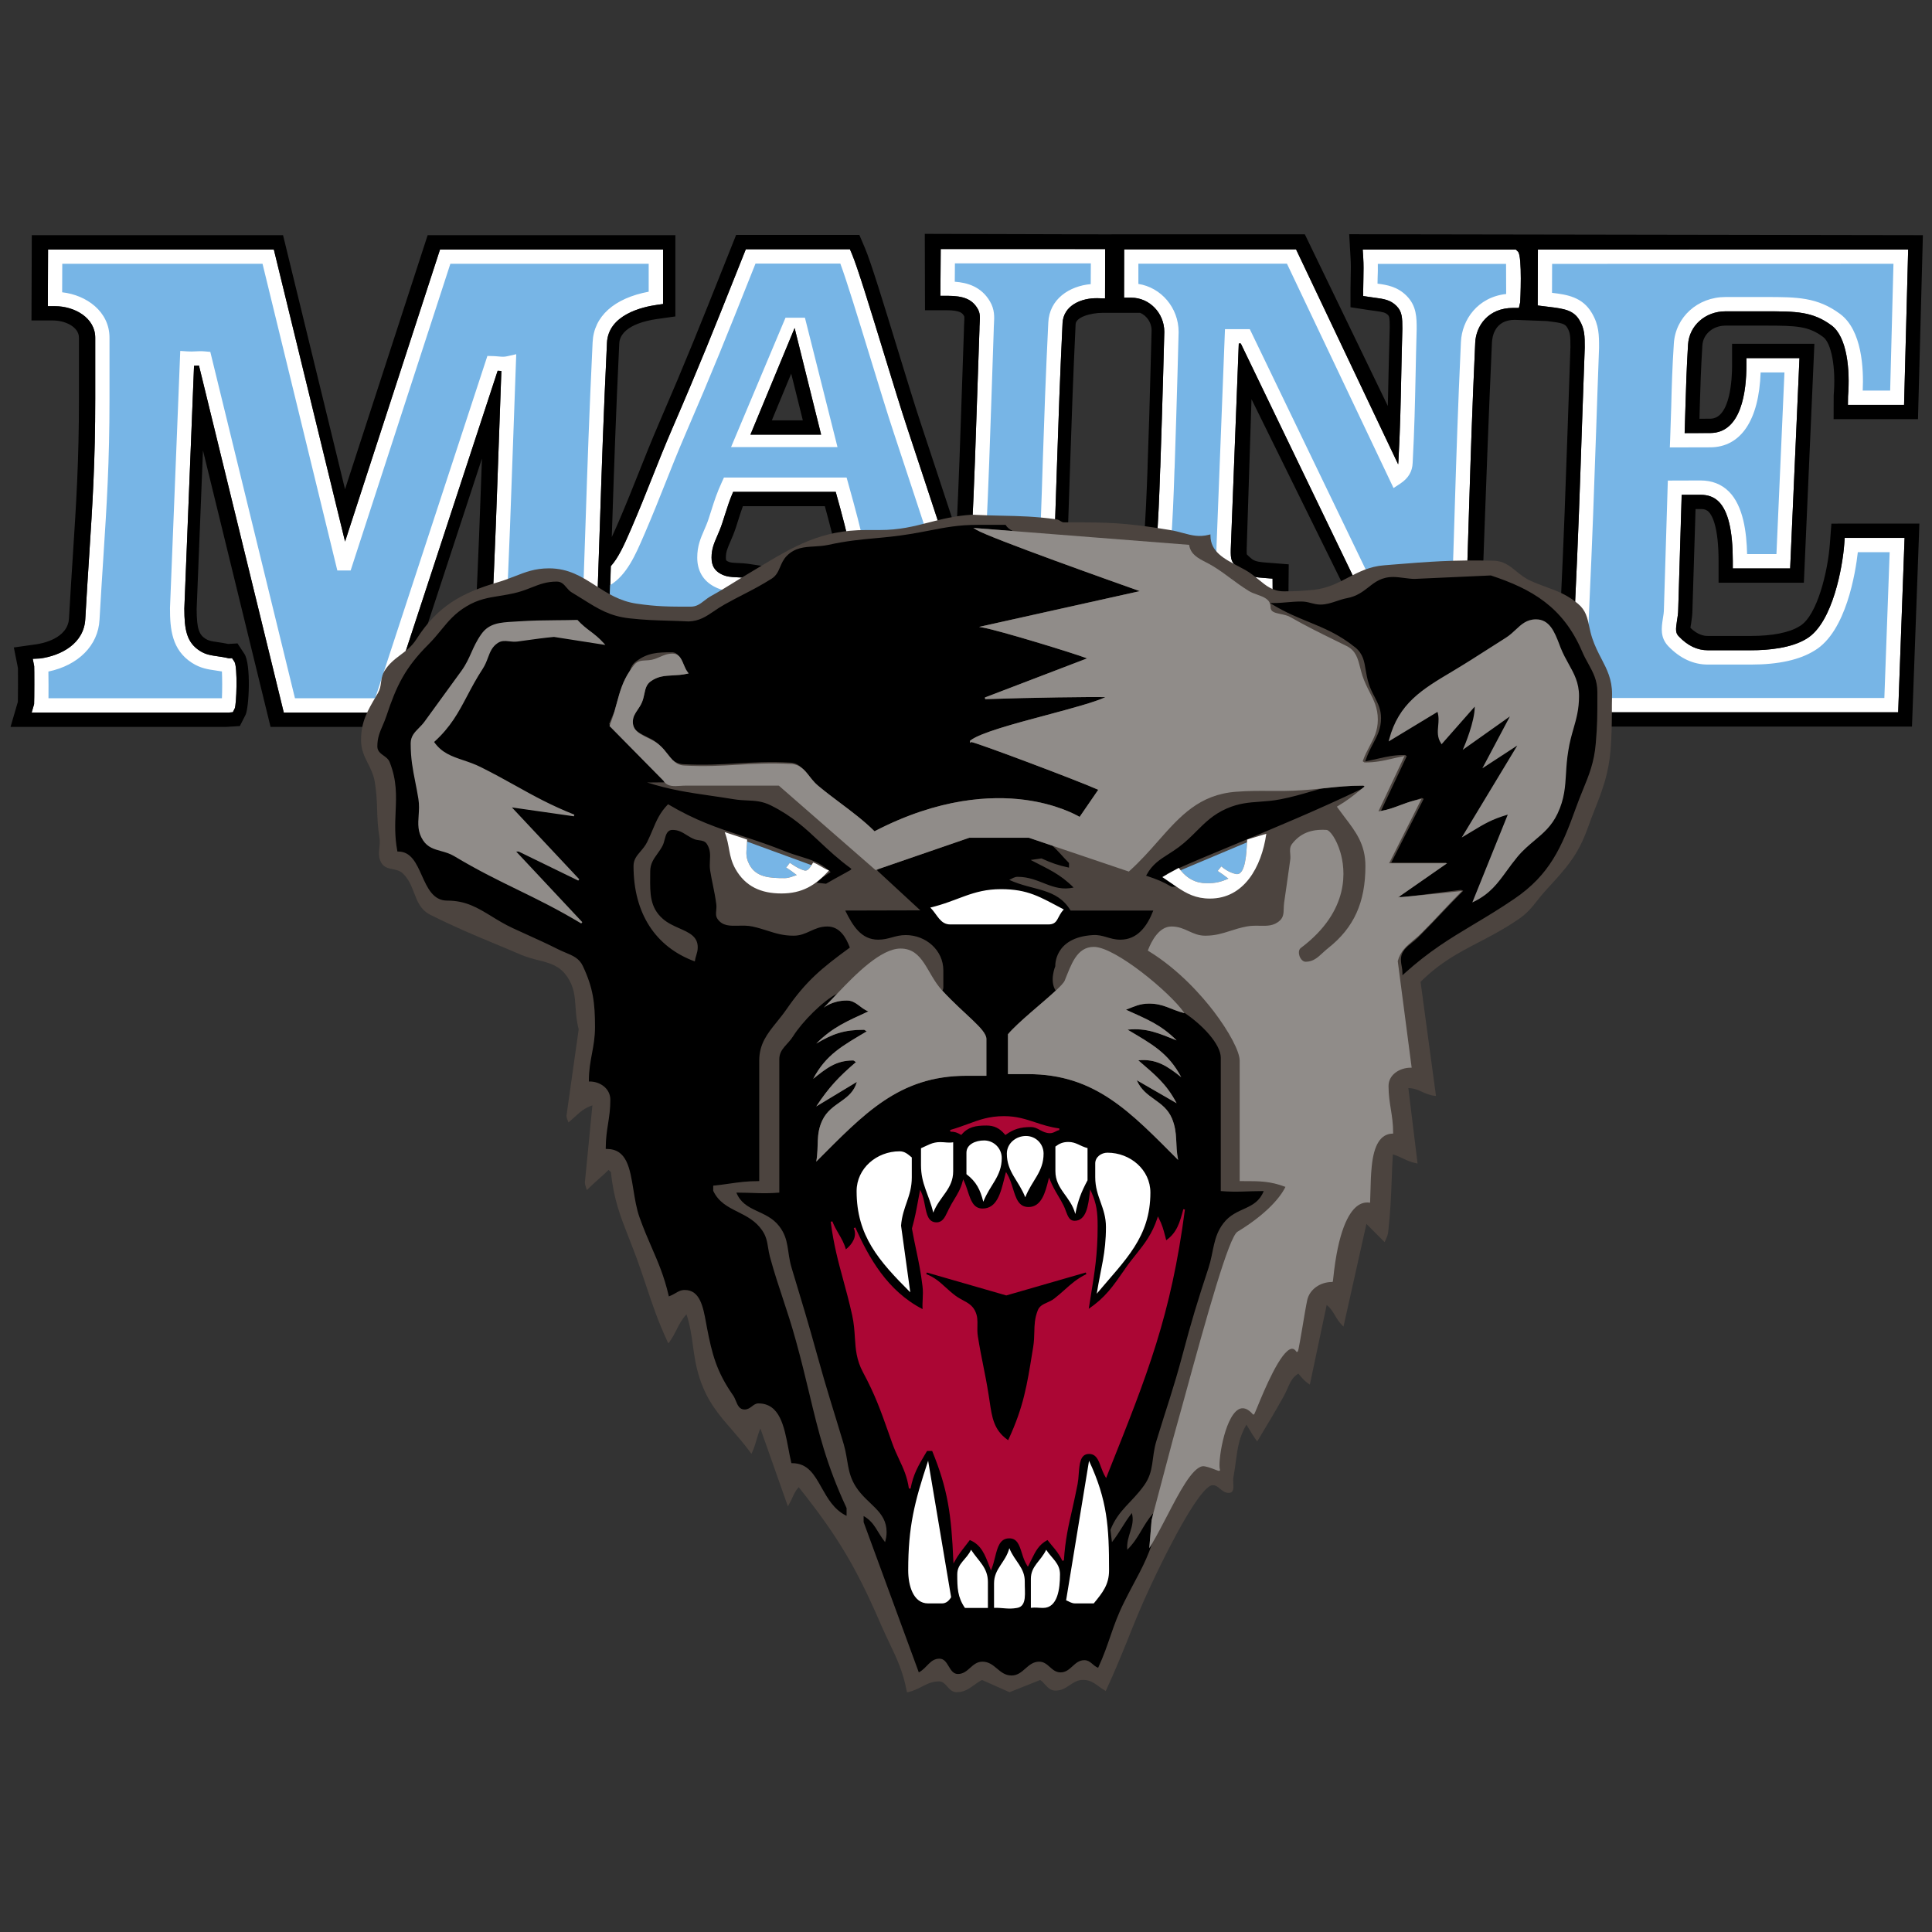
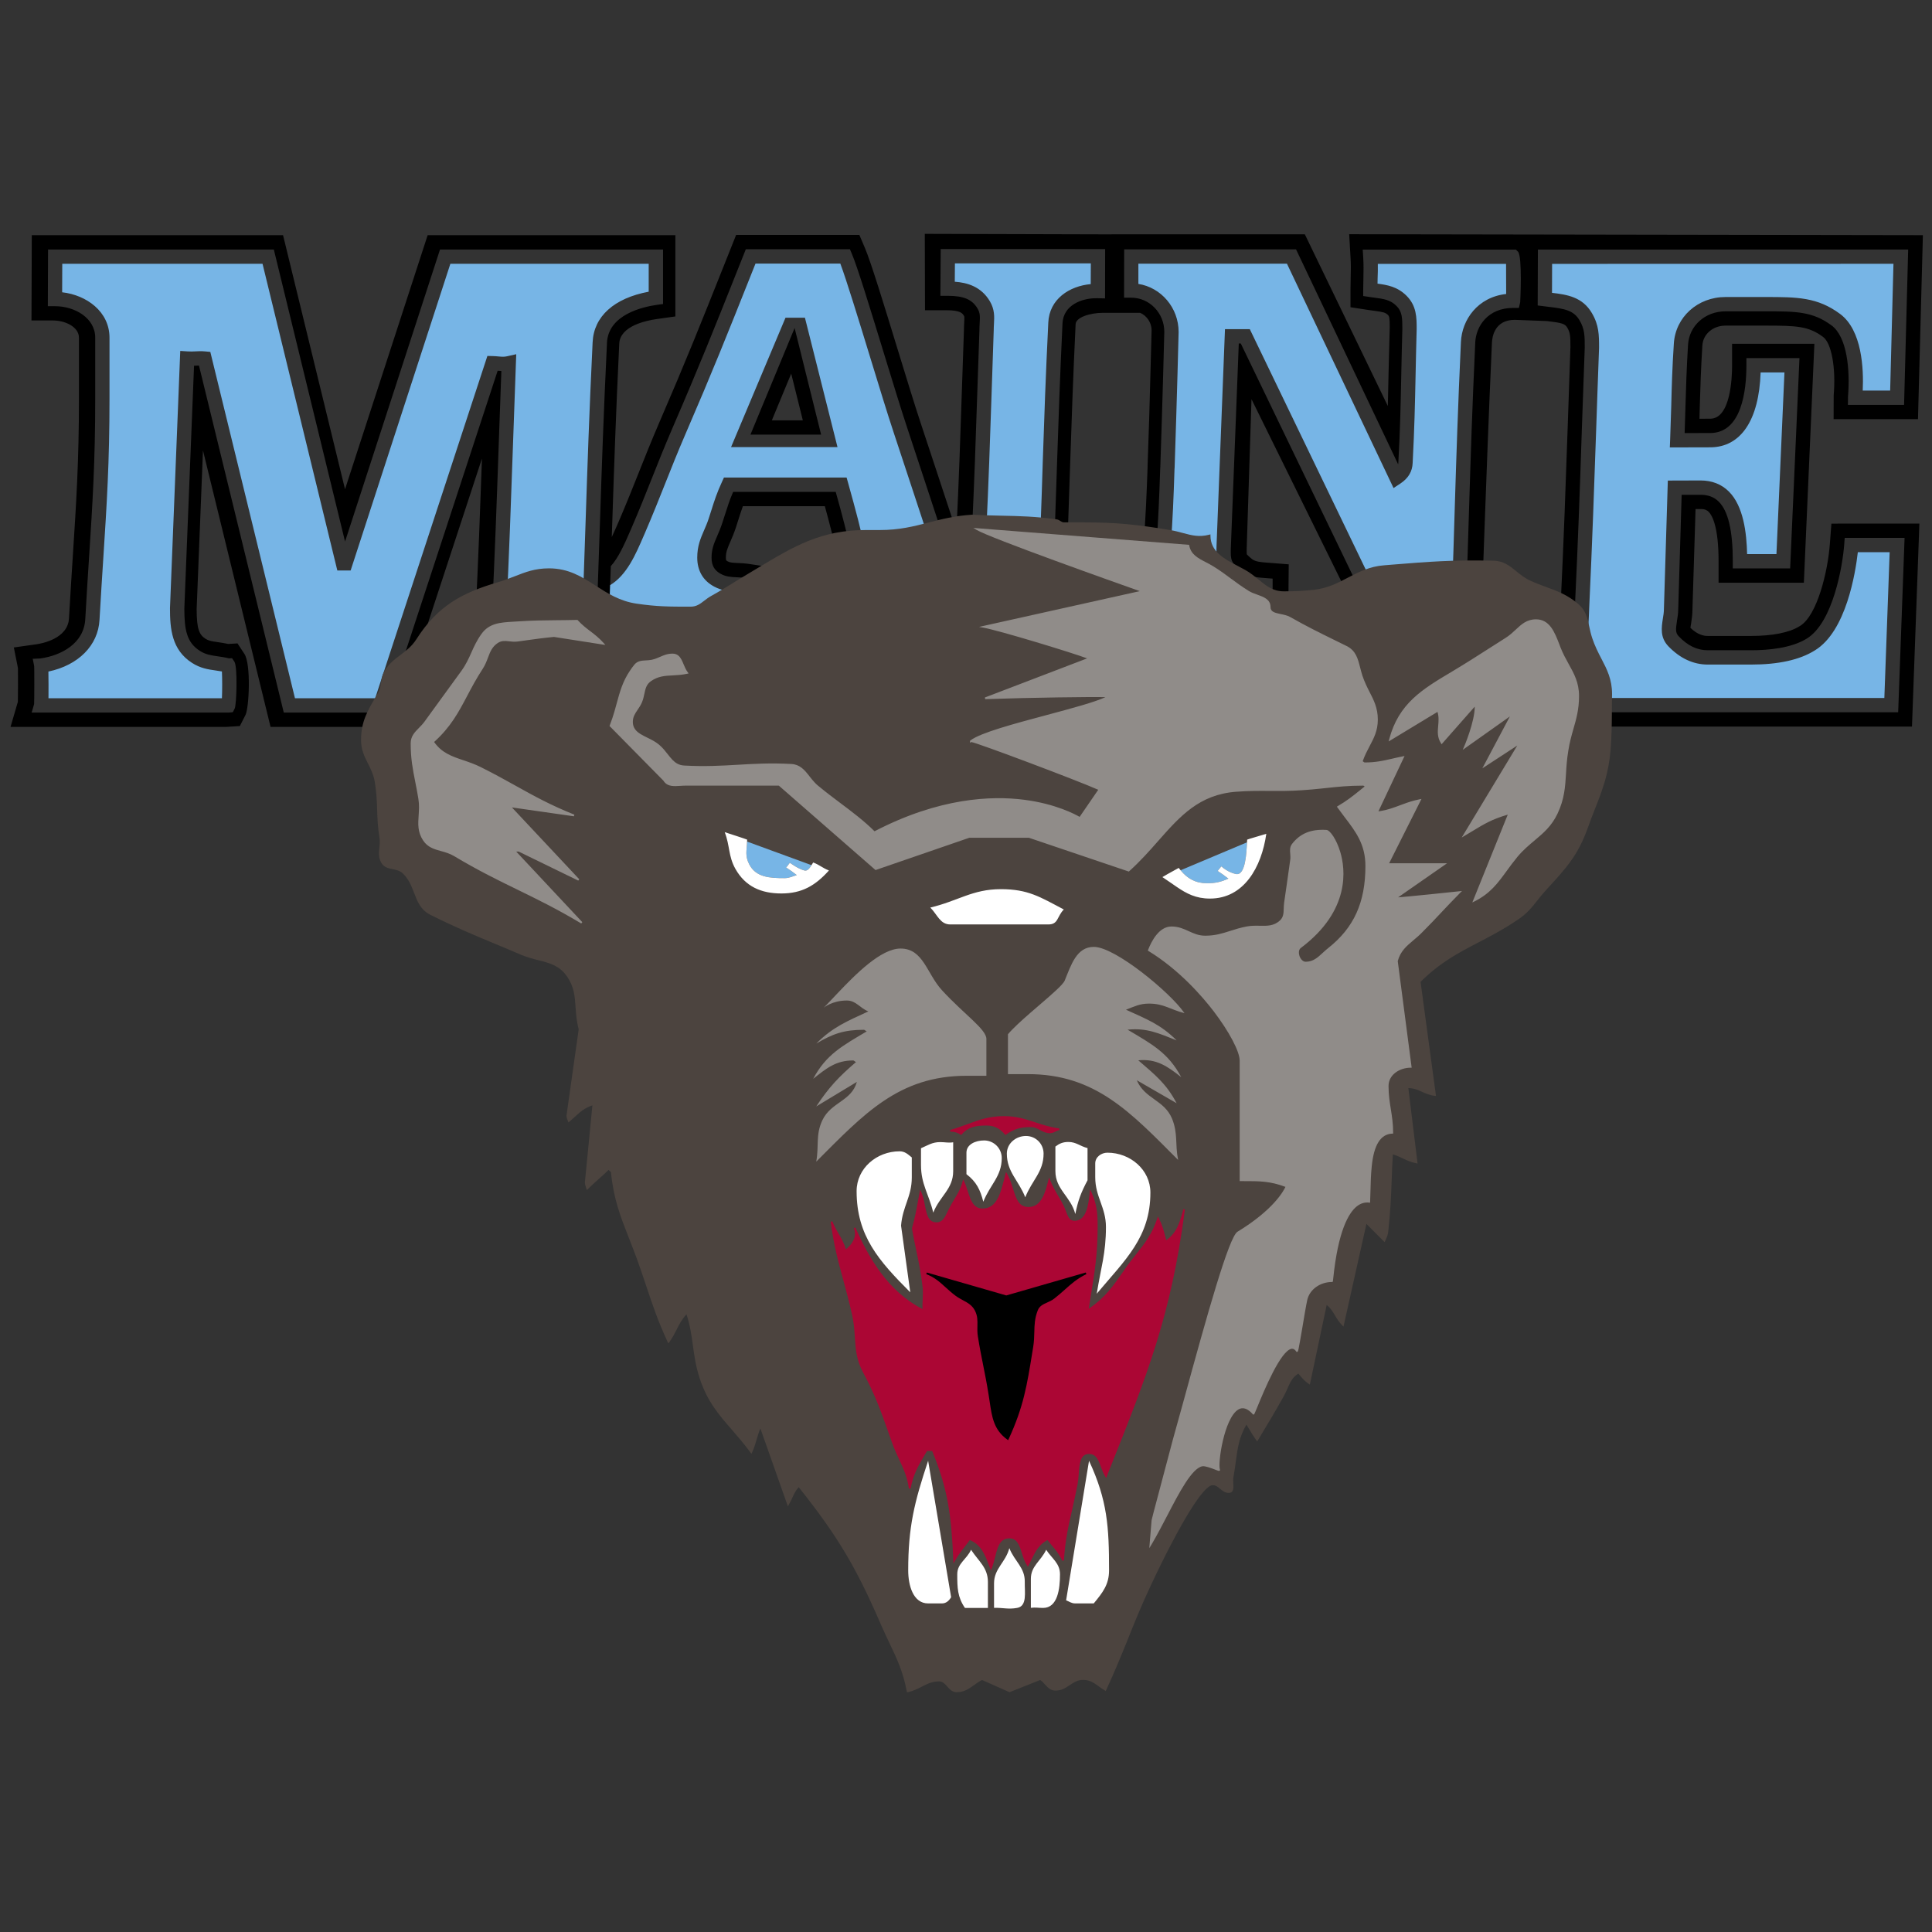
<svg xmlns="http://www.w3.org/2000/svg" width="250px" height="250px" viewBox="0 0 250 250" version="1.1">
  <rect x="0" y="0" width="250" height="250" fill="#333333" stroke="none" />
  <title>MAINE</title>
  <desc>Created with Sketch.</desc>
  <defs />
  <g id="Page-1" stroke="none" stroke-width="1" fill="none" fill-rule="evenodd">
    <g id="MAINE" fill-rule="nonzero">
      <g id="Maine_Black_Bears_logo" transform="translate(0, 30)">
        <g id="Group" transform="translate(125.032, 94.89) scale(-1, 1) rotate(-180) translate(-125.032, -94.89) translate(1.166, 0.168)">
          <g id="Shape">
-             <path d="M120.563,127.403 L120.519,133.455 L121.451,133.455 C123.535,133.455 124.624,133.916 125.329,135.101 C125.677,135.692 125.65,136.178 125.605,136.983 C125.588,137.273 125.571,137.58 125.573,137.877 C125.456,141.084 125.365,143.858 125.278,146.469 C125.088,152.262 124.924,157.267 124.583,164.398 C124.541,165.33 124.223,166.065 123.657,166.619 C123.867,167.033 125.051,168.542 126.159,169.921 L125.44,169.921 C122.811,169.921 121.882,167.681 120.665,163.988 L120.532,163.591 C119.825,161.452 119.25,159.705 118.696,158.016 C117.938,155.706 117.214,153.507 116.237,150.578 C115.452,148.218 114.306,144.47 113.196,140.845 C111.442,135.117 109.785,129.708 109.054,127.995 L108.813,127.431 L95.342,127.431 L94.196,130.305 C91.253,137.697 89.31,142.579 85.88,150.504 C84.791,153.03 83.983,155.066 83.201,157.037 C82.424,158.992 81.619,161.017 80.544,163.516 L80.451,163.733 C79.56,165.802 78.823,167.385 77.873,168.439 C77.846,169.237 77.692,175.636 77.738,176.097 L96.415,176.132 L96.356,175.151 C96.297,174.132 96.319,173.403 96.343,172.56 C96.359,172.061 96.374,171.537 96.374,170.911 L96.374,170.117 L95.589,169.995 C95.091,169.919 94.631,169.898 94.19,169.878 C93.413,169.842 92.801,169.815 92.111,169.443 C91.28,168.999 90.909,168.349 90.909,167.333 C90.909,166.22 91.232,165.476 91.64,164.535 C91.848,164.055 92.084,163.511 92.293,162.871 L92.645,161.772 C92.987,160.695 93.249,159.875 93.705,158.823 L106.977,158.823 C107.886,162.101 108.356,163.851 109.249,167.859 C109.332,168.23 109.246,168.423 109.161,168.552 C108.608,169.39 106.422,169.798 104.975,170.068 L104.648,170.131 L104.733,171.052 L104.558,171.055 L103.892,171.07 L103.892,171.075 C103.896,171.231 103.899,172.939 103.9,174.099 C103.903,175.468 103.905,176.092 104.829,176.092 L126.372,176.092 L126.364,175.158 C126.356,174.06 126.359,173.303 126.361,172.441 L126.364,170.179 C127.345,171.395 128.214,172.446 128.214,172.446 C128.212,172.885 128.211,173.296 128.211,173.739 L140.596,173.739 L140.596,167.588 L139.119,167.591 C137.733,167.61 137.034,167.61 136.14,166.834 C135.35,166.145 135.324,165.333 135.337,163.837 L135.337,163.362 C135.453,160.223 135.544,157.502 135.622,154.942 C135.816,149.151 135.984,144.149 136.334,137.022 C136.425,134.698 138.756,133.712 140.881,133.763 L141.826,133.791 L141.852,127.405 L120.566,127.403 L120.563,127.403 L120.563,127.403 Z M144.301,127.443 L144.288,133.697 L145.22,133.697 C147.578,133.697 149.495,135.69 149.495,138.114 L149.352,143.422 C149.236,147.424 149.145,150.786 148.977,155.64 L148.964,155.792 C148.834,159.675 148.744,162.018 148.459,165.992 C148.407,166.751 148.225,169.064 143.821,169.685 L143.018,169.797 L143.018,176.042 L162.798,176.042 L163.018,175.915 C163.562,175.597 163.562,175.597 163.51,170.898 L163.497,170.051 L162.461,169.966 C161.516,169.897 160.35,169.81 159.469,169.096 C158.07,167.972 158.083,167.547 158.096,166.284 L159.132,139.622 L159.391,139.622 L176.969,176.047 L188.42,176.047 L188.459,175.156 C188.679,169.192 188.821,164.627 188.951,160.328 C189.145,154.13 189.326,148.276 189.728,139.521 C189.819,137.354 191.399,135.023 194.624,135.023 L194.637,135.023 L195.376,135.026 L195.544,134.299 C195.557,134.248 195.842,128.306 195.259,127.737 L194.987,127.474 L175.168,127.474 L175.233,128.455 C175.298,129.502 175.272,130.247 175.259,131.109 C175.246,131.586 175.233,132.09 175.233,132.685 L175.233,133.482 L176.023,133.601 C176.244,133.636 176.464,133.666 176.684,133.695 C177.876,133.853 178.744,133.967 179.534,134.76 C180.272,135.494 180.298,136.292 180.298,137.726 C180.233,140.008 180.194,141.956 180.155,143.794 C180.078,147.416 180.026,150.542 179.78,154.987 C179.78,155.083 179.767,155.175 179.754,155.26 L166.541,127.443 L144.301,127.443 L144.301,127.443 Z M5.052,127.461 L5.026,134.798 L5.955,134.798 C8.513,134.798 11.159,136.323 11.159,138.873 L11.159,146.777 C11.159,154.938 10.809,160.371 10.365,167.25 C10.206,169.705 10.038,172.319 9.871,175.28 C9.703,178.459 6.754,180 4.05,180.382 L3.073,180.428 L3.261,181.385 C3.284,181.76 3.281,185.652 3.248,186.288 L2.932,187.386 L28.406,187.386 L28.963,187.334 L29.205,186.859 C29.442,186.394 29.603,181.468 29.17,180.805 L28.862,180.345 L28.467,180.368 C27.916,180.233 27.417,180.161 26.974,180.097 C26.118,179.974 25.443,179.88 24.684,179.391 C22.998,178.308 22.69,176.687 22.688,173.916 L23.943,142.504 C24.025,142.501 24.105,142.499 24.186,142.494 C24.322,142.487 24.451,142.481 24.581,142.477 L35.556,187.386 L48.73,187.386 L63.234,143.152 C63.389,143.166 63.546,143.178 63.712,143.184 C63.583,146.648 63.477,149.714 63.375,152.612 C63.118,159.99 62.897,166.363 62.459,175.447 C62.302,178.647 58.912,180.372 55.803,180.372 L54.877,180.372 L54.877,181.298 C54.877,182.03 54.857,182.641 54.838,183.224 C54.807,184.24 54.778,185.198 54.857,186.516 L54.91,187.386 L82.897,187.386 L82.838,186.407 C82.765,185.135 82.793,184.227 82.826,183.178 L82.823,183.178 C82.841,182.561 82.86,181.911 82.86,181.136 L82.86,180.324 L82.056,180.22 C81.56,180.156 81.094,180.119 80.649,180.087 C79.375,179.994 78.455,179.928 77.535,179.143 C76.083,177.902 76.085,176.394 76.086,174.113 L76.086,173.992 C76.235,169.856 76.353,166.276 76.465,162.908 C76.714,155.365 76.929,148.85 77.376,139.56 C77.539,135.904 81.949,134.894 83.837,134.628 L84.636,134.515 L84.636,127.461 L55.775,127.461 L43.485,165.254 L34.269,127.461 L5.052,127.461 L5.052,127.461 Z M245.751,127.461 L197.837,127.474 L197.811,134.707 L199.249,134.884 C201.282,135.125 202.461,135.325 203.225,136.624 C203.899,137.759 203.899,138.676 203.899,140.159 C203.756,144.1 203.64,147.53 203.523,150.757 C203.277,158.245 203.057,164.714 202.617,173.913 L202.591,174.595 C202.526,176.334 202.487,177.591 201.334,178.59 C200.039,179.71 198.899,180.025 196.852,180.31 L196.205,180.4 L196.075,181.045 C196.062,181.075 196.01,186.398 196.062,186.63 L196.231,187.347 L244.456,187.347 L245.285,164.78 L237.539,164.783 L237.474,165.64 C237.28,168.329 236.036,175.744 232.63,177.81 C230.635,179.058 227.604,179.32 225.427,179.32 L219.832,179.32 C218.459,179.32 217.215,178.731 216.062,177.516 C215.635,177.078 215.661,176.628 215.829,175.543 C215.907,175.07 215.997,174.533 215.997,173.985 L216.451,159.207 L218.873,159.202 L218.886,159.202 C219.87,159.202 220.635,159.494 221.244,160.095 C222.461,161.319 223.057,163.84 223.057,167.806 L223.057,168.735 L230.479,168.735 L231.684,141.517 L224.819,141.517 L224.819,142.443 C224.819,145.714 224.21,151.2 220.142,151.21 L216.826,151.22 C216.865,149.987 216.904,148.882 216.93,147.829 C217.008,145.213 217.073,142.952 217.267,139.764 C217.422,137.312 219.495,135.463 222.111,135.463 L227.306,135.463 L227.358,135.463 C231.244,135.463 233.394,135.474 235.842,137.29 C237.837,138.772 238.251,143.004 237.966,146.469 L237.953,147.569 L245.22,147.569 L245.751,127.461 L245.751,127.461 Z M101.658,137.624 L105.088,151.42 L95.94,151.42 L101.658,137.624 Z" fill="#FFFFFF" transform="translate(124.342, 157.394) scale(-1, 1) rotate(-180) translate(-124.342, -157.394) " />
            <path d="M118.501,125.552 L118.528,135.437 L121.297,135.437 C123.14,135.437 123.377,135.835 123.582,136.178 C123.628,136.258 123.641,136.338 123.604,137.013 C123.584,137.335 123.567,137.675 123.569,137.942 C123.453,141.14 123.364,143.908 123.277,146.513 C123.091,152.194 122.925,157.128 122.597,164.04 C122.538,163.865 122.484,163.711 122.422,163.522 L122.291,163.124 C121.584,160.988 121.009,159.242 120.455,157.553 C119.694,155.242 118.973,153.041 117.995,150.11 C117.218,147.771 116.071,144.034 114.964,140.418 C113.196,134.642 111.526,129.187 110.756,127.383 L110.036,125.694 L94.087,125.694 L92.475,129.737 C89.539,137.113 87.6,141.984 84.18,149.887 C83.082,152.437 82.268,154.485 81.481,156.467 C80.707,158.413 79.908,160.423 78.845,162.896 L78.75,163.114 C78.474,163.753 78.229,164.291 77.996,164.788 C78.016,164.225 78.036,163.658 78.054,163.107 C78.304,155.564 78.519,149.05 78.965,139.757 C79.067,137.489 82.404,136.775 83.835,136.575 L86.227,136.238 L86.227,125.724 L54.172,125.724 L43.481,158.598 L35.46,125.724 L2.948,125.724 L2.907,136.762 L5.695,136.762 C7.308,136.762 9.05,137.615 9.05,138.988 L9.05,146.892 C9.05,154.996 8.698,160.405 8.256,167.254 C8.097,169.711 7.93,172.327 7.762,175.299 C7.623,177.953 4.214,178.567 3.532,178.663 L0.625,179.074 L1.157,181.742 C1.171,182.509 1.168,185.229 1.147,186.103 L0.198,189.352 L28.101,189.352 L29.869,189.243 L30.597,187.815 C31.067,186.894 31.336,181.25 30.461,179.908 L29.568,178.549 L28.366,178.618 C27.84,178.504 27.371,178.436 26.978,178.381 C26.172,178.265 25.831,178.207 25.426,177.948 C24.636,177.439 24.283,176.748 24.281,174.105 L25.099,153.576 L33.843,189.352 L49.812,189.352 L52.765,180.343 L52.765,181.413 C52.765,182.123 52.747,182.719 52.729,183.283 C52.697,184.342 52.665,185.34 52.75,186.742 L52.906,189.352 L84.599,189.352 L84.427,186.413 C84.358,185.221 84.386,184.355 84.414,183.348 C84.434,182.715 84.453,182.046 84.453,181.251 L84.453,178.815 L82.036,178.498 C81.503,178.428 81.001,178.39 80.523,178.355 C79.559,178.285 79.124,178.235 78.794,178.066 L98.378,178.102 L98.206,175.156 C98.15,174.219 98.171,173.53 98.195,172.73 C98.209,172.215 98.225,171.672 98.225,171.026 L98.225,168.642 L95.87,168.281 C95.26,168.186 94.715,168.163 94.277,168.144 C93.557,168.111 93.29,168.09 92.984,167.926 C92.799,167.827 92.761,167.804 92.761,167.445 C92.761,166.746 92.937,166.309 93.338,165.386 C93.562,164.869 93.818,164.283 94.054,163.562 L94.41,162.447 C94.603,161.838 94.77,161.318 94.962,160.789 L105.567,160.789 C106.197,163.081 106.63,164.767 107.298,167.729 C106.579,168.001 105.314,168.237 104.634,168.364 L104.303,168.427 L104.558,171.169 L104.733,171.167 L104.647,170.246 L104.975,170.182 C106.422,169.913 108.607,169.505 109.16,168.667 C109.246,168.537 109.334,168.344 109.251,167.974 C108.358,163.966 107.886,162.216 106.976,158.938 L93.704,158.938 C93.248,159.989 92.987,160.809 92.645,161.887 L92.292,162.985 C92.084,163.625 91.848,164.169 91.64,164.65 C91.231,165.59 90.909,166.335 90.909,167.448 C90.909,168.463 91.279,169.114 92.111,169.558 C92.8,169.928 93.415,169.957 94.193,169.993 C94.633,170.013 95.09,170.033 95.589,170.11 L96.374,170.232 L96.374,171.026 C96.374,171.651 96.36,172.176 96.343,172.675 C96.318,173.518 96.296,174.247 96.356,175.265 L96.414,176.247 L77.738,176.212 C77.691,175.751 77.678,175.151 77.677,174.36 L77.677,174.225 L77.677,174.172 C77.716,173.08 77.753,172.032 77.788,171.01 C77.818,170.171 77.845,169.352 77.873,168.554 C78.822,167.5 79.559,165.917 80.45,163.848 L80.544,163.631 C81.619,161.132 82.423,159.107 83.2,157.151 C83.983,155.181 84.791,153.145 85.879,150.619 C89.309,142.694 91.255,137.812 94.198,130.419 L95.342,127.546 L108.813,127.546 L109.054,128.11 C109.785,129.823 111.441,135.232 113.195,140.96 C114.305,144.585 115.454,148.333 116.239,150.693 C117.216,153.622 117.937,155.821 118.695,158.131 C119.25,159.82 119.825,161.567 120.532,163.706 L120.664,164.103 C121.882,167.796 122.81,170.036 125.44,170.036 L126.366,170.036 L126.364,172.555 C126.362,173.418 126.358,174.175 126.366,175.273 L126.374,176.207 L104.829,176.207 C103.904,176.207 103.905,175.583 103.902,174.213 C103.901,173.054 103.899,171.346 103.895,171.19 L102.044,171.215 C102.046,171.414 102.049,173.081 102.051,174.216 C102.053,175.267 102.057,178.058 104.829,178.058 L128.238,178.058 L128.221,175.724 L141.386,175.724 L141.386,177.869 L165.505,177.869 L165.595,168.316 L162.81,168.098 C162.046,168.042 161.269,167.985 160.842,167.633 C160.323,167.22 160.181,167.015 160.168,167.015 C160.155,166.903 160.155,166.553 160.155,166.294 L160.777,146.945 L176.023,177.874 L190.414,177.874 L190.518,175.202 C190.686,170.72 190.816,167.026 190.932,163.644 C191.217,155.914 191.437,149.811 191.891,139.58 C191.93,138.9 192.228,136.679 194.844,136.679 L199.028,136.838 C200.958,137.067 201.347,137.191 201.632,137.681 C202.033,138.349 202.046,138.812 202.046,140.206 C201.904,144.149 201.787,147.58 201.684,150.808 C201.424,158.29 201.204,164.752 200.764,173.94 L200.738,174.638 C200.673,176.391 200.608,176.882 200.129,177.302 C199.184,178.118 198.419,178.338 196.593,178.59 L194.637,178.861 L194.261,180.796 C194.209,181.031 194.132,186.572 194.261,187.159 L194.766,189.312 L246.243,189.312 L247.202,163.044 L235.816,163.049 L235.621,165.619 C235.362,169.239 233.976,174.944 231.761,176.287 L231.645,176.353 C230.375,177.146 228.173,177.583 225.427,177.583 L219.831,177.583 C219.326,177.583 218.549,177.471 217.577,176.536 C217.59,176.364 217.629,176.133 217.668,175.947 C217.746,175.432 217.836,174.791 217.836,174.155 L218.238,161.168 L218.873,161.166 C219.456,161.136 219.753,161.344 219.935,161.52 C220.401,161.997 221.217,163.461 221.217,167.921 L221.217,170.699 L232.253,170.699 L233.614,139.781 L222.966,139.781 L222.966,142.555 C222.966,144.176 222.772,149.466 220.142,149.473 L218.743,149.478 C218.756,148.969 218.769,148.478 218.782,147.997 C218.86,145.396 218.924,143.149 219.119,139.988 C219.209,138.528 220.492,137.427 222.111,137.427 L227.305,137.427 C231.36,137.427 232.862,137.498 234.741,138.89 C235.829,139.699 236.412,142.87 236.114,146.428 L236.101,149.533 L247.02,149.533 L247.655,125.724 L173.419,125.6 L173.588,128.54 C173.652,129.51 173.64,130.186 173.614,131.042 C173.601,131.533 173.588,132.051 173.588,132.664 L173.588,135.049 L175.945,135.409 C176.191,135.445 176.424,135.477 176.658,135.507 C177.81,135.661 178.108,135.73 178.432,136.049 C178.614,136.226 178.665,136.455 178.665,137.647 C178.601,139.919 178.549,141.86 178.51,143.691 C178.484,145.111 178.458,146.456 178.419,147.833 L167.681,125.615 L142.655,125.615 L142.655,125.62 L118.501,125.552 L118.501,125.552 Z M120.563,127.518 L141.839,127.523 L141.826,133.906 L140.881,133.881 C138.756,133.83 136.425,134.813 136.321,137.137 C135.984,144.264 135.816,149.265 135.622,155.057 C135.544,157.616 135.453,160.338 135.337,163.477 L135.337,163.952 C135.324,165.448 135.35,166.263 136.14,166.952 C137.034,167.728 137.733,167.727 139.119,167.708 L140.596,167.703 L140.596,173.856 L140.596,173.853 L128.214,173.853 C128.214,173.41 128.214,173 128.216,172.561 L128.216,168.186 L125.44,168.186 C125.249,168.186 125.078,168.149 124.912,168.093 C124.453,167.939 124.067,167.544 123.657,166.734 C124.223,166.18 124.54,165.445 124.583,164.513 C124.924,157.382 125.088,152.377 125.278,146.584 C125.365,143.973 125.456,141.197 125.573,137.99 C125.571,137.693 125.587,137.388 125.605,137.098 C125.65,136.293 125.677,135.807 125.329,135.216 C124.624,134.031 123.535,133.57 121.451,133.57 L120.519,133.57 L120.563,127.518 L120.563,127.518 Z M144.301,127.558 L166.541,127.558 L179.754,155.376 C179.767,155.29 179.78,155.201 179.78,155.105 C180.026,150.659 180.078,147.531 180.155,143.909 C180.194,142.071 180.233,140.123 180.298,137.841 C180.298,136.407 180.272,135.609 179.534,134.875 C178.744,134.082 177.876,133.968 176.684,133.81 C176.464,133.781 176.244,133.751 176.023,133.716 L175.233,133.597 L175.233,132.801 C175.233,132.205 175.246,131.701 175.259,131.224 C175.272,130.362 175.298,129.617 175.233,128.57 L175.168,127.589 L194.987,127.589 L195.259,127.855 C195.842,128.423 195.557,134.363 195.544,134.415 L195.376,135.141 L194.637,135.138 L194.624,135.138 C191.399,135.138 189.819,137.469 189.728,139.636 C189.326,148.391 189.145,154.245 188.951,160.443 C188.821,164.742 188.679,169.307 188.459,175.271 L188.42,176.162 L176.969,176.162 L159.391,139.737 L159.132,139.737 L158.096,166.399 C158.083,167.662 158.07,168.087 159.469,169.211 C160.35,169.925 161.516,170.014 162.461,170.084 L163.51,170.166 L163.51,171.013 C163.562,175.712 163.562,175.712 163.018,176.03 L162.798,176.157 L143.018,176.157 L143.018,169.912 L143.821,169.801 C148.225,169.179 148.407,166.869 148.459,166.11 C148.744,162.136 148.834,159.79 148.964,155.907 L148.977,155.755 C149.145,150.902 149.236,147.539 149.352,143.538 L149.495,138.229 C149.495,135.805 147.578,133.813 145.22,133.813 L144.288,133.813 L144.301,127.558 L144.301,127.558 Z M5.052,127.576 L34.266,127.576 L43.484,165.369 L55.772,127.576 L84.633,127.576 L84.633,134.629 L83.837,134.741 C81.948,135.006 77.536,136.019 77.373,139.674 L77.376,139.674 C76.929,148.965 76.714,155.48 76.465,163.023 C76.352,166.391 76.234,169.971 76.085,174.107 L76.085,174.228 C76.084,176.509 76.083,178.016 77.535,179.257 C78.455,180.042 79.374,180.108 80.649,180.202 C81.093,180.234 81.56,180.27 82.056,180.335 L82.86,180.439 L82.86,181.251 C82.86,182.026 82.841,182.676 82.823,183.292 C82.791,184.342 82.764,185.25 82.838,186.522 L82.894,187.501 L54.907,187.501 L54.856,186.63 C54.777,185.313 54.807,184.355 54.838,183.339 C54.856,182.756 54.874,182.145 54.874,181.413 L54.874,180.487 L55.801,180.487 C58.909,180.487 62.299,178.761 62.456,175.562 C62.894,166.478 63.115,160.105 63.372,152.726 C63.474,149.829 63.58,146.763 63.709,143.299 C63.543,143.292 63.386,143.281 63.231,143.266 L48.729,187.501 L35.556,187.501 L24.58,142.592 C24.451,142.594 24.321,142.602 24.185,142.608 C24.105,142.612 24.025,142.616 23.943,142.619 L22.688,174.028 C22.689,176.799 22.997,178.423 24.684,179.506 C25.443,179.994 26.118,180.089 26.974,180.212 C27.417,180.276 27.915,180.348 28.464,180.483 L28.859,180.459 L29.167,180.919 C29.6,181.583 29.442,186.506 29.205,186.971 L28.962,187.449 L28.403,187.501 L2.929,187.501 L3.248,186.402 C3.282,185.766 3.282,181.875 3.258,181.5 L3.071,180.542 L4.05,180.497 C6.754,180.115 9.701,178.573 9.869,175.395 C10.035,172.434 10.203,169.82 10.362,167.365 C10.806,160.485 11.156,155.053 11.156,146.892 L11.156,138.988 C11.156,136.438 8.511,134.913 5.952,134.913 L5.024,134.913 L5.052,127.576 L5.052,127.576 Z M245.751,127.576 L245.22,147.684 L237.953,147.684 L237.966,146.581 C238.251,143.116 237.837,138.887 235.842,137.405 C233.394,135.588 231.244,135.578 227.358,135.578 L227.306,135.578 L222.111,135.578 C219.495,135.578 217.422,137.424 217.267,139.877 C217.073,143.064 217.008,145.327 216.93,147.944 C216.904,148.997 216.865,150.099 216.826,151.333 L220.142,151.325 C224.21,151.314 224.819,145.826 224.819,142.555 L224.819,141.629 L231.684,141.629 L230.479,168.847 L223.057,168.847 L223.057,167.921 C223.057,163.954 222.461,161.434 221.244,160.209 C220.635,159.608 219.87,159.317 218.886,159.317 L218.873,159.317 L216.438,159.322 L215.997,174.099 C215.997,174.647 215.907,175.185 215.829,175.658 C215.661,176.743 215.635,177.193 216.062,177.63 C217.215,178.845 218.446,179.435 219.819,179.435 L225.427,179.435 C227.604,179.435 230.635,179.173 232.63,177.924 C236.036,175.858 237.28,168.441 237.474,165.752 L237.539,164.895 L245.285,164.895 L244.456,187.462 L196.231,187.462 L196.062,186.744 C196.01,186.513 196.062,181.19 196.075,181.16 L196.205,180.515 L196.852,180.424 C198.899,180.14 200.039,179.825 201.334,178.704 C202.487,177.706 202.526,176.447 202.591,174.707 L202.617,174.028 C203.057,164.829 203.277,158.36 203.523,150.871 C203.64,147.645 203.756,144.213 203.899,140.272 C203.899,138.788 203.899,137.874 203.225,136.739 C202.461,135.44 201.282,135.24 199.249,134.999 L197.811,134.819 L197.837,127.586 L245.751,127.576 L245.751,127.576 Z M141.554,135.771 L146.373,135.771 C147.241,136.156 147.85,137.045 147.85,138.037 L147.707,143.348 C147.604,147.344 147.513,150.702 147.332,155.548 L147.332,155.755 C147.189,159.596 147.098,161.914 146.813,165.837 C146.775,166.348 146.71,167.416 143.769,167.83 L142.293,168.037 L142.293,165.869 L139.521,165.869 L138.951,165.874 C137.552,165.888 137.513,165.843 137.202,165.576 C137.06,165.453 137.021,165.219 137.034,163.987 L137.034,163.559 C137.15,160.408 137.241,157.675 137.319,155.105 C137.513,149.33 137.681,144.343 138.018,137.233 C138.057,136.359 139.883,135.771 141.554,135.771 L141.554,135.771 Z M101.657,137.74 L95.939,151.535 L105.087,151.535 L101.657,137.74 Z M101.216,143.638 L102.719,149.683 L98.71,149.683 L101.216,143.638 L101.216,143.638 Z M61.198,154.627 C60.968,161.202 60.747,167.214 60.35,175.47 C60.249,177.527 57.799,178.636 55.543,178.636 L53.324,178.636 L61.198,154.627 Z" fill="#000000" transform="translate(123.926, 157.452) scale(-1, 1) rotate(-180) translate(-123.926, -157.452) " />
            <path d="M122.4,129.255 L122.382,131.633 C124.012,131.75 125.794,132.264 126.921,134.158 C127.557,135.235 127.504,136.179 127.452,137.09 C127.438,137.348 127.422,137.618 127.422,137.91 C127.306,141.149 127.216,143.923 127.131,146.532 C126.939,152.332 126.773,157.341 126.433,164.485 C126.365,165.931 125.829,167.109 124.909,167.981 C125.075,168.037 125.249,168.072 125.44,168.072 L128.216,168.072 L128.214,171.89 L138.744,171.89 L138.744,169.449 L138.744,169.446 C137.422,169.463 136.218,169.359 134.922,168.231 C133.459,166.949 133.472,165.357 133.484,163.819 L133.484,163.326 C133.601,160.157 133.692,157.437 133.769,154.879 C133.964,149.081 134.132,144.073 134.482,136.936 C134.611,133.872 137.215,132.19 139.974,131.942 L139.987,129.258 L122.4,129.255 L122.4,129.255 Z M96.597,129.283 L95.916,130.991 C92.968,138.397 91.018,143.289 87.578,151.238 C86.501,153.738 85.698,155.761 84.921,157.72 C84.139,159.688 83.33,161.725 82.245,164.25 L82.15,164.465 C81.06,166.996 79.94,169.584 77.786,170.896 C77.751,171.918 77.714,172.966 77.675,174.058 L77.675,174.111 L77.677,174.111 L77.677,174.246 L94.472,174.278 C94.46,173.638 94.477,173.084 94.495,172.508 C94.501,172.264 94.509,172.011 94.514,171.746 C94.377,171.738 94.242,171.735 94.11,171.729 C93.219,171.688 92.295,171.646 91.236,171.076 C89.811,170.315 89.057,169.02 89.057,167.334 C89.057,165.837 89.486,164.846 89.94,163.8 C90.137,163.344 90.35,162.862 90.535,162.294 L90.882,161.213 C91.284,159.945 91.601,158.945 92.266,157.51 L92.513,156.971 L108.383,156.971 L108.574,157.649 C109.618,161.414 110.095,163.133 111.058,167.456 C111.231,168.23 111.108,168.965 110.703,169.576 C109.788,170.963 107.613,171.454 105.734,171.812 C105.75,172.37 105.751,173.11 105.753,174.094 L105.753,174.241 L124.509,174.241 C124.509,173.589 124.51,173.039 124.512,172.438 L124.512,171.706 C121.085,171.175 119.931,167.681 118.903,164.568 L118.775,164.177 C118.065,162.036 117.491,160.283 116.935,158.593 C116.177,156.287 115.457,154.09 114.481,151.163 C113.689,148.782 112.589,145.19 111.425,141.387 C109.918,136.47 108.365,131.402 107.571,129.284 L96.597,129.284 L96.597,129.283 Z M146.14,129.296 L146.14,131.917 C149.08,132.377 151.347,134.992 151.347,138.14 L151.205,143.471 C151.088,147.477 150.997,150.846 150.829,155.705 L150.816,155.858 C150.687,159.762 150.596,162.118 150.311,166.126 C150.155,168.089 149.08,170.537 144.883,171.384 L144.883,174.19 L161.632,174.19 C161.645,173.467 161.645,172.466 161.658,171.758 C160.648,171.655 159.391,171.409 158.303,170.539 C156.308,168.928 156.218,167.859 156.244,166.251 L156.256,165.738 L157.345,137.774 L160.557,137.771 L178.122,174.195 L186.645,174.195 C186.839,168.668 186.982,164.349 187.098,160.27 C187.293,154.065 187.474,148.206 187.876,139.438 C188.005,136.545 190.052,133.624 193.731,133.22 C193.731,132.229 193.731,130.402 193.718,129.326 L177.124,129.326 C177.137,129.989 177.124,130.561 177.098,131.155 C177.098,131.388 177.098,131.627 177.085,131.881 C178.355,132.052 179.65,132.266 180.842,133.452 C182.15,134.763 182.15,136.281 182.15,137.751 C182.085,140.055 182.047,141.999 182.008,143.832 C181.93,147.471 181.865,150.609 181.632,155.07 C181.593,156.182 181.075,157.06 180.052,157.74 L179.158,158.332 L165.363,129.296 L146.14,129.296 L146.14,129.296 Z M6.891,129.313 L6.876,132.999 C10.027,133.355 13.003,135.495 13.003,138.874 L13.003,146.778 C13.003,154.998 12.651,160.458 12.204,167.368 C12.046,169.819 11.877,172.429 11.711,175.381 C11.536,178.7 8.97,181.265 5.097,182.076 C5.11,183.029 5.124,184.498 5.108,185.534 L27.551,185.534 C27.596,184.595 27.596,182.929 27.551,182.065 C27.259,182.011 26.981,181.971 26.706,181.932 C25.756,181.796 24.773,181.656 23.675,180.95 C21.049,179.263 20.83,176.532 20.83,173.879 L22.159,140.587 L23.108,140.649 C23.488,140.677 23.79,140.66 24.084,140.646 C24.465,140.625 24.86,140.603 25.39,140.652 L26.048,140.713 L37.003,185.534 L47.38,185.534 L61.902,141.238 L62.591,141.254 C62.876,141.261 63.124,141.284 63.354,141.305 C63.777,141.344 64.054,141.37 64.462,141.278 L65.636,141.012 L65.591,142.213 C65.446,146.107 65.326,149.495 65.216,152.678 C64.959,160.061 64.738,166.438 64.301,175.535 C64.102,179.547 60.398,181.854 56.711,182.184 C56.705,182.573 56.693,182.933 56.683,183.283 C56.659,184.042 56.639,184.722 56.661,185.534 L80.94,185.534 C80.918,184.647 80.942,183.901 80.965,183.124 C80.977,182.757 80.986,182.381 80.994,181.972 C80.828,181.959 80.667,181.945 80.508,181.934 C79.067,181.83 77.707,181.73 76.325,180.55 C74.224,178.752 74.225,176.501 74.225,174.113 L74.225,173.959 C74.376,169.793 74.494,166.212 74.605,162.845 C74.855,155.296 75.071,148.775 75.518,139.473 C75.668,136.121 78.298,133.76 82.775,132.924 L82.775,129.313 L57.11,129.313 L44.207,168.995 L42.484,168.995 L32.806,129.313 L6.891,129.313 L6.891,129.313 Z M243.847,129.313 L199.676,129.323 L199.663,133.07 C201.619,133.303 203.601,133.604 204.819,135.684 C205.751,137.253 205.751,138.55 205.751,140.192 C205.609,144.165 205.479,147.595 205.376,150.82 C205.117,158.315 204.896,164.788 204.469,174.001 L204.443,174.66 C204.365,176.613 204.301,178.46 202.552,179.986 C200.997,181.324 199.547,181.756 197.902,182.025 C197.902,182.955 197.889,184.513 197.889,185.497 L242.668,185.497 L243.355,166.633 L239.236,166.633 C238.938,169.23 237.746,176.879 233.666,179.344 C231.71,180.57 228.951,181.173 225.427,181.173 L219.832,181.173 C217.953,181.173 216.231,180.375 214.715,178.8 C213.627,177.657 213.834,176.38 214.003,175.254 C214.08,174.828 214.145,174.388 214.145,173.956 L214.65,157.363 L218.86,157.35 L218.886,157.35 C220.363,157.35 221.593,157.833 222.552,158.784 C224.443,160.681 224.845,164.126 224.909,166.88 L228.705,166.88 L229.741,143.37 L226.658,143.37 C226.451,149.534 224.106,153.051 220.142,153.061 L214.909,153.074 L214.948,152.113 C215,150.485 215.052,149.09 215.091,147.774 C215.155,145.14 215.22,142.868 215.427,139.651 C215.635,136.209 218.51,133.612 222.111,133.612 L227.241,133.612 L227.306,133.612 C231.36,133.612 234.003,133.622 236.943,135.803 C239.793,137.918 240,142.918 239.87,145.718 L243.42,145.718 L243.847,129.314 L243.847,129.313 Z M100.479,136.288 L102.991,136.288 L107.206,153.032 L93.433,153.032 L100.479,136.288 Z" fill="#77B5E6" transform="translate(124.472, 157.395) scale(-1, 1) rotate(-180) translate(-124.472, -157.395) " />
            <path d="M124.606,0.628 C122.405,0.767 120.681,1.21 119.014,1.637 C117.062,2.139 115.218,2.611 112.71,2.611 L110.926,2.611 C105.066,2.611 101.618,4.683 96.845,7.551 C96.501,7.756 96.153,7.966 95.795,8.18 C95.009,8.644 94.37,9.041 93.75,9.425 C92.851,9.982 92.001,10.508 90.838,11.155 C90.499,11.346 90.219,11.561 89.951,11.768 C89.418,12.177 88.959,12.528 88.212,12.528 C85.42,12.528 83.881,12.531 81.187,12.135 C79.026,11.815 77.453,10.802 75.933,9.825 C74.128,8.666 72.426,7.57 69.865,7.57 C68.065,7.57 66.851,8.045 65.443,8.595 C64.778,8.854 64.092,9.12 63.288,9.359 C58.702,10.714 55.501,12.358 52.712,16.746 C52.127,17.666 51.389,18.22 50.674,18.758 C49.918,19.324 49.139,19.911 48.545,20.916 C48.262,21.405 48.198,21.883 48.136,22.346 C48.074,22.806 48.013,23.24 47.751,23.692 L47.516,24.091 C46.377,26.023 45.554,27.422 45.554,29.798 C45.554,31.048 45.987,31.907 46.446,32.817 C46.81,33.54 47.187,34.289 47.341,35.271 C47.563,36.627 47.601,37.747 47.637,38.828 C47.674,39.916 47.711,41.04 47.935,42.411 C48.014,42.892 47.968,43.324 47.922,43.738 C47.856,44.359 47.794,44.944 48.145,45.618 C48.47,46.251 49.065,46.377 49.644,46.496 C50.101,46.592 50.575,46.688 50.944,47.035 C51.729,47.778 52.079,48.688 52.416,49.565 C52.851,50.699 53.263,51.772 54.541,52.412 C57.737,54.009 60.051,54.972 62.728,56.087 C63.821,56.543 64.951,57.012 66.25,57.57 C67.021,57.898 67.763,58.088 68.482,58.271 C69.937,58.64 71.194,58.959 72.155,60.31 C73.131,61.677 73.215,62.922 73.313,64.363 C73.374,65.251 73.435,66.168 73.719,67.197 L72.135,78.407 C72.159,78.681 72.232,78.861 72.324,79.092 L72.398,79.275 L72.514,79.174 C72.738,78.978 72.946,78.791 73.141,78.611 C73.886,77.927 74.483,77.38 75.492,77.061 L74.516,87.034 C74.538,87.323 74.597,87.5 74.675,87.727 L74.773,88.023 L74.9,87.896 C75.404,87.392 75.851,86.996 76.281,86.614 C76.69,86.251 77.114,85.877 77.589,85.407 C77.68,85.521 77.766,85.604 77.89,85.696 C78.236,89.184 79.105,91.394 80.199,94.188 C80.543,95.056 80.895,95.962 81.266,96.973 C81.756,98.333 82.148,99.499 82.525,100.639 C83.306,102.97 83.981,104.991 85.237,107.698 L85.316,107.867 L85.425,107.724 C85.856,107.128 86.133,106.584 86.402,106.053 C86.74,105.38 87.06,104.745 87.668,104.097 C88.155,105.626 88.332,106.908 88.501,108.165 C88.679,109.473 88.86,110.833 89.396,112.452 C90.369,115.38 91.832,117.076 93.526,119.019 C94.31,119.926 95.122,120.859 95.959,121.999 L96.07,122.154 L96.149,121.986 C96.438,121.351 96.595,120.807 96.749,120.276 C96.878,119.835 97.012,119.369 97.227,118.864 L100.784,128.942 L100.903,128.734 C101.102,128.398 101.241,128.1 101.376,127.802 C101.596,127.323 101.786,126.895 102.188,126.468 C107.187,132.75 109.579,136.74 112.806,144.201 C113.211,145.133 113.597,145.949 113.97,146.727 C114.895,148.67 115.694,150.341 116.174,152.905 L116.194,153.009 L116.303,152.996 C117.018,152.841 117.574,152.556 118.109,152.284 C118.791,151.934 119.437,151.597 120.348,151.597 C120.819,151.597 121.104,151.921 121.405,152.258 C121.727,152.62 122.057,152.996 122.627,152.996 C123.596,152.996 124.209,152.556 124.859,152.089 C125.179,151.856 125.51,151.623 125.904,151.416 L129.469,152.996 L133.433,151.416 C133.692,151.584 133.886,151.817 134.08,152.025 C134.443,152.413 134.78,152.789 135.427,152.789 C136.205,152.789 136.749,152.426 137.267,152.076 C137.785,151.727 138.277,151.403 138.99,151.403 C139.845,151.403 140.363,151.778 140.984,152.219 C141.231,152.4 141.503,152.595 141.813,152.776 L141.917,152.841 L141.969,152.724 C143.148,150.185 143.977,148.113 144.793,146.105 C145.622,144.019 146.49,141.869 147.72,139.24 C151.554,131.079 154.56,126.209 155.751,126.209 C156.166,126.209 156.438,126.442 156.723,126.688 C157.034,126.934 157.345,127.206 157.837,127.206 C158.005,127.206 158.148,127.154 158.251,127.051 C158.472,126.817 158.446,126.39 158.42,125.949 C158.407,125.665 158.394,125.367 158.446,125.133 C158.588,124.382 158.666,123.722 158.756,123.074 C158.99,121.39 159.158,120.043 160.117,118.372 C160.285,118.631 160.427,118.864 160.557,119.084 C160.803,119.512 161.049,119.9 161.412,120.418 L161.516,120.548 L161.943,119.835 C163.083,117.944 163.821,116.714 164.974,114.654 C165.168,114.304 165.311,113.968 165.453,113.644 C165.79,112.892 166.075,112.245 166.839,111.766 L166.904,111.843 C167.319,112.348 167.617,112.711 168.187,113.1 L168.329,113.19 L170.505,102.892 C171.01,103.281 171.282,103.747 171.58,104.24 C171.839,104.667 172.098,105.12 172.539,105.548 L172.681,105.69 L175.648,92.4 L178.005,94.758 L178.148,94.447 C178.303,94.097 178.433,93.812 178.472,93.385 C178.756,90.785 178.834,88.942 178.912,86.806 C178.951,85.755 178.99,84.671 179.067,83.4 C179.573,83.551 179.974,83.742 180.363,83.927 C180.894,84.179 181.399,84.416 182.111,84.554 L182.267,84.582 L181.075,74.832 C181.762,74.826 182.28,75.057 182.837,75.304 C183.329,75.527 183.834,75.759 184.508,75.829 L184.65,75.841 L182.655,61.079 C185.181,58.563 187.578,57.312 190.117,55.988 C191.749,55.141 193.42,54.266 195.285,52.999 C196.438,52.222 197.047,51.456 197.746,50.57 C198.083,50.141 198.433,49.698 198.886,49.214 L199.016,49.065 C201.503,46.355 203.005,44.72 204.262,41.241 C204.585,40.316 204.909,39.497 205.22,38.706 C206.205,36.202 206.969,34.223 207.241,31.096 C207.383,29.264 207.396,27.961 207.409,26.453 C207.409,25.657 207.409,24.829 207.435,23.846 C207.435,21.929 206.775,20.641 206.062,19.276 C205.635,18.461 205.207,17.619 204.858,16.573 C204.689,16.062 204.585,15.58 204.482,15.113 C204.249,13.981 204.041,13.001 203.031,12.157 C201.645,10.995 200.415,10.538 198.977,10.009 C198.303,9.764 197.617,9.512 196.865,9.167 C196.127,8.834 195.57,8.381 195.039,7.942 C194.184,7.249 193.381,6.595 192.06,6.579 C186.788,6.462 183.808,6.701 178.86,7.1 L177.94,7.176 C176.049,7.317 174.637,8.056 173.264,8.769 C171.969,9.452 170.609,10.157 168.834,10.348 C167.306,10.501 166.438,10.545 164.974,10.545 C163.549,10.545 162.694,9.845 161.71,9.032 C161.179,8.605 160.648,8.161 159.974,7.782 C159.663,7.611 159.352,7.448 159.054,7.288 C157.202,6.319 155.466,5.404 155.466,3.317 L155.466,3.174 L155.324,3.211 C154.016,3.562 153.044,3.302 151.917,3.001 C151.399,2.86 150.855,2.714 150.22,2.611 C145.972,1.911 143.459,1.62 138.899,1.62 L136.516,1.62 C136.321,1.62 136.192,1.535 136.036,1.438 C135.894,1.346 135.738,1.249 135.531,1.223 C132.759,0.847 130.79,0.806 128.51,0.758 C127.319,0.731 126.083,0.705 124.618,0.628 L124.611,0.628 L124.606,0.628 L124.606,0.628 Z" fill="#4C443F" transform="translate(126.495, 76.819) scale(-1, 1) rotate(-180) translate(-126.495, -76.819) " />
-             <path d="M125.332,2.804 C122.887,2.804 121.184,3.135 119.212,3.517 C118.398,3.675 117.557,3.838 116.585,3.996 C114.834,4.282 113.396,4.415 112.006,4.541 C110.142,4.714 108.381,4.876 106.066,5.387 C105.403,5.528 104.776,5.566 104.168,5.602 C102.905,5.679 101.712,5.749 100.657,6.804 C100.21,7.251 99.994,7.754 99.788,8.241 C99.54,8.821 99.306,9.372 98.692,9.764 C97.316,10.631 96.219,11.197 95.058,11.795 C94.288,12.193 93.488,12.604 92.547,13.133 C92.044,13.415 91.615,13.705 91.201,13.986 C90.199,14.665 89.337,15.25 87.947,15.302 C86.93,15.251 86.069,15.227 85.237,15.203 C83.636,15.157 82.253,15.117 80.313,14.904 C77.751,14.627 76.225,13.667 74.293,12.453 C73.828,12.162 73.348,11.861 72.82,11.548 C72.534,11.381 72.328,11.136 72.127,10.9 C71.813,10.528 71.488,10.144 70.882,10.144 C69.557,10.144 68.62,10.512 67.631,10.903 C67.07,11.123 66.491,11.352 65.794,11.538 C64.935,11.764 64.168,11.886 63.426,12.005 C62.028,12.229 60.709,12.442 59.222,13.334 C57.689,14.246 56.83,15.297 55.92,16.408 C55.421,17.017 54.904,17.646 54.24,18.31 C51.256,21.293 50.127,23.642 48.856,27.478 C48.698,27.96 48.522,28.372 48.351,28.769 C47.981,29.624 47.662,30.363 47.662,31.478 C47.662,32.079 48.076,32.378 48.477,32.665 C48.789,32.889 49.11,33.12 49.256,33.505 C50.202,35.877 50.118,37.851 50.027,39.942 C49.961,41.499 49.892,43.11 50.244,44.988 L50.26,45.076 L50.351,45.076 C52.028,45.076 52.705,46.587 53.424,48.187 C54.137,49.778 54.88,51.425 56.699,51.425 C59.122,51.425 60.658,52.367 62.438,53.456 C63.276,53.97 64.145,54.504 65.183,54.987 C65.895,55.316 66.517,55.598 67.105,55.865 C68.42,56.461 69.554,56.974 71.13,57.762 C71.433,57.911 71.731,58.036 72.018,58.157 C72.97,58.554 73.791,58.898 74.253,59.892 C75.592,62.722 75.828,64.689 75.828,67.778 C75.828,69.132 75.627,70.198 75.434,71.229 C75.238,72.271 75.036,73.348 75.036,74.723 L75.036,74.832 L75.145,74.832 C76.456,74.832 77.812,75.718 77.812,77.199 C77.812,78.418 77.662,79.381 77.516,80.31 C77.369,81.246 77.218,82.212 77.218,83.448 L77.218,83.56 L77.329,83.56 C79.946,83.56 80.343,86.023 80.804,88.878 C80.999,90.079 81.199,91.32 81.589,92.412 C82.128,93.924 82.659,95.154 83.172,96.333 C83.987,98.211 84.758,99.973 85.354,102.512 L85.381,102.641 L85.5,102.589 C85.784,102.486 86.009,102.356 86.229,102.227 C86.606,102.006 86.933,101.812 87.443,101.812 C89.42,101.812 89.821,104.001 90.209,106.113 C90.244,106.307 90.277,106.488 90.312,106.683 C90.97,110.063 91.525,112.343 93.699,115.452 C93.842,115.659 93.948,115.905 94.049,116.152 C94.277,116.709 94.512,117.278 95.18,117.278 C95.589,117.278 95.87,117.071 96.141,116.864 C96.394,116.67 96.632,116.488 96.966,116.488 C99.744,116.488 100.306,119.455 100.85,122.317 C100.965,122.926 101.083,123.548 101.222,124.144 L101.242,124.222 L101.33,124.222 C103.37,124.222 104.198,125.698 105.158,127.408 C105.922,128.755 106.715,130.167 108.222,130.957 L108.381,131.035 L108.381,130.063 L108.373,130.012 C105.759,124.403 104.74,120.154 103.562,115.232 C103.054,113.12 102.531,110.931 101.834,108.418 C101.25,106.281 100.689,104.597 100.146,102.952 C99.604,101.32 99.043,99.636 98.461,97.512 C98.351,97.084 98.289,96.709 98.228,96.346 C98.1,95.556 97.99,94.869 97.455,94.092 C96.602,92.855 95.433,92.269 94.302,91.702 C93.027,91.062 91.823,90.459 91.124,88.979 L91.124,88.311 C91.929,88.232 92.604,88.136 93.258,88.043 C94.455,87.873 95.49,87.724 96.966,87.724 L97.078,87.724 L97.078,72.142 C97.078,69.955 98.127,68.649 99.345,67.139 C99.766,66.615 100.201,66.075 100.627,65.461 C103.142,61.835 105.122,60.197 108.736,57.554 L108.803,57.504 L108.773,57.424 C108.332,56.286 107.549,54.775 105.891,54.775 C104.987,54.775 104.316,55.084 103.666,55.381 C103.008,55.683 102.383,55.966 101.527,55.966 C100.171,55.966 99.233,55.668 98.148,55.324 C97.551,55.135 96.934,54.937 96.197,54.777 C95.573,54.645 94.96,54.659 94.368,54.674 C93.282,54.697 92.347,54.72 91.701,53.828 C91.442,53.469 91.473,53.109 91.512,52.692 C91.535,52.44 91.558,52.18 91.522,51.895 C91.395,50.938 91.246,50.212 91.089,49.443 C90.97,48.861 90.846,48.258 90.727,47.528 C90.655,47.06 90.679,46.631 90.699,46.215 C90.736,45.503 90.769,44.83 90.315,44.115 C90.066,43.725 89.703,43.674 89.316,43.619 C89.108,43.591 88.889,43.561 88.675,43.475 C88.293,43.324 87.977,43.126 87.671,42.934 C87.133,42.597 86.628,42.278 85.86,42.278 C85.167,42.278 84.999,42.912 84.838,43.526 C84.766,43.802 84.693,44.087 84.571,44.32 C84.363,44.722 84.12,45.06 83.889,45.383 C83.417,46.041 82.973,46.662 82.973,47.645 C82.973,47.889 82.969,48.13 82.968,48.365 C82.948,50.487 82.93,52.317 84.595,53.777 C85.229,54.338 86.003,54.683 86.75,55.014 C88.022,55.58 89.12,56.067 89.12,57.464 C89.12,57.881 89.028,58.185 88.931,58.506 C88.858,58.746 88.782,58.991 88.741,59.295 C83.627,57.42 80.812,53.043 80.812,46.952 C80.812,46.118 81.232,45.624 81.718,45.054 C82.026,44.694 82.343,44.321 82.585,43.828 C82.861,43.268 83.076,42.756 83.284,42.264 C83.786,41.071 84.22,40.039 85.28,38.957 C88.867,41.085 91.675,42.013 94.925,43.085 C96.65,43.655 98.434,44.245 100.495,45.07 C101.193,45.348 101.834,45.544 102.453,45.734 C103.772,46.14 104.926,46.504 106.071,47.513 C106.082,47.517 106.089,47.521 106.1,47.523 C106.097,47.527 106.096,47.53 106.095,47.531 C106.168,47.597 106.242,47.658 106.317,47.731 C106.14,47.856 105.973,47.962 105.808,48.07 C105.422,48.321 105.058,48.56 104.672,48.946 L104.51,49.108 L105.72,49.246 L105.75,49.227 C106.404,48.839 107.29,48.356 107.937,48.001 C108.962,47.439 108.962,47.439 108.975,47.369 L108.991,47.298 L108.935,47.258 C107.301,46.063 106.065,44.907 104.872,43.786 C103.073,42.097 101.372,40.501 98.602,39.117 C97.478,38.554 96.536,38.509 95.539,38.464 C95.003,38.439 94.446,38.413 93.811,38.312 C92.659,38.123 91.641,37.974 90.657,37.832 C87.86,37.425 85.614,37.098 82.573,36.144 L84.845,36.123 C84.789,36.058 84.734,35.991 84.688,35.908 L77.706,28.825 L77.731,28.759 C77.741,28.733 77.749,28.711 77.759,28.685 L77.655,28.579 C77.898,27.968 78.124,27.439 78.343,26.947 C78.451,26.578 78.551,26.215 78.646,25.859 C79.048,24.38 79.413,23.067 80.337,21.69 C80.483,21.22 80.699,20.807 81.165,20.46 C82.617,19.372 83.868,19.291 85.758,19.291 C86.163,19.291 86.429,19.469 86.636,19.74 C86.937,19.999 87.113,20.413 87.291,20.845 C87.443,21.207 87.597,21.58 87.838,21.887 L87.944,22.026 L87.777,22.065 C87.098,22.22 86.483,22.251 85.89,22.282 C84.869,22.334 83.988,22.38 83.054,23.039 C82.472,23.452 82.352,24.017 82.214,24.67 C82.139,25.025 82.061,25.391 81.903,25.768 C81.742,26.144 81.539,26.444 81.341,26.734 C81.008,27.225 80.722,27.65 80.722,28.306 C80.722,28.693 80.83,28.99 81.008,29.242 C81.367,29.654 81.912,29.927 82.482,30.206 C82.937,30.427 83.405,30.657 83.806,30.97 C83.934,31.073 84.052,31.181 84.165,31.294 C84.587,31.654 84.913,32.065 85.224,32.465 C85.443,32.746 85.65,33.012 85.877,33.24 C86.238,33.532 86.667,33.74 87.241,33.773 C89.938,33.922 92.101,33.794 94.193,33.672 C96.281,33.551 98.44,33.425 101.126,33.574 C101.747,33.602 102.181,33.865 102.562,34.238 C102.952,34.535 103.264,34.933 103.584,35.345 C103.798,35.618 104.019,35.896 104.269,36.159 C104.459,36.325 104.645,36.496 104.832,36.67 C105.711,37.398 106.633,38.092 107.528,38.764 C109.052,39.908 110.624,41.089 111.999,42.453 C120.374,38.1 127.158,37.833 131.373,38.378 C135.492,38.909 138.031,40.298 138.536,40.592 L140.946,37.084 C138.29,35.896 125.351,31.03 124.509,30.902 L124.355,31.023 L124.355,30.734 L124.408,30.699 C124.411,30.698 124.412,30.698 124.413,30.697 C125.687,29.71 130.065,28.536 134.313,27.403 C137.5,26.551 140.518,25.74 141.878,25.098 C140.104,25.051 132.306,25.15 126.319,25.356 L126.276,25.144 L139.508,20.079 C137.565,19.348 128.228,16.497 126.063,16.104 L125.527,16.005 L146.321,11.381 C143.549,10.402 126.909,4.499 125.177,3.442 L124.782,3.201 L129.87,3.598 C129.482,3.391 129.171,3.15 128.99,2.858 L128.964,2.804 L125.332,2.804 L125.332,2.804 Z M191.749,9.351 L181.878,9.799 C181.49,9.799 180.997,9.736 180.518,9.675 C180.039,9.614 179.534,9.549 179.132,9.549 C177.604,9.549 176.775,10.197 175.907,10.882 C175.168,11.455 174.404,12.045 173.174,12.281 C172.681,12.372 172.215,12.526 171.775,12.676 C171.088,12.904 170.44,13.12 169.715,13.12 C169.249,13.12 168.886,13.026 168.497,12.926 C168.122,12.826 167.733,12.724 167.241,12.724 C166.516,12.724 165.946,12.773 165.389,12.823 C164.845,12.87 164.275,12.921 163.562,12.921 L163.161,12.921 L163.51,13.126 C165.22,14.153 166.736,14.776 168.212,15.378 C170.207,16.198 172.098,16.972 174.21,18.672 C175.207,19.482 175.376,20.468 175.557,21.609 C175.661,22.175 175.751,22.759 175.959,23.38 C176.166,24.03 176.438,24.558 176.71,25.067 C177.15,25.933 177.539,26.681 177.539,27.81 C177.539,29.189 177.034,30.135 176.503,31.137 C176.166,31.767 175.829,32.42 175.557,33.232 L175.505,33.409 L175.687,33.373 C176.218,33.269 176.671,33.165 177.124,33.062 C178.251,32.804 179.223,32.582 180.622,32.582 C180.674,32.582 180.712,32.611 180.764,32.659 C180.79,32.685 180.829,32.712 180.868,32.736 L177.526,39.825 C178.472,39.665 179.223,39.381 180.013,39.083 C180.596,38.868 181.179,38.646 181.865,38.469 L182.811,38.142 C182.902,38.176 182.966,38.211 183.057,38.264 L178.938,46.355 L178.86,46.517 L186.036,46.517 L185.92,46.592 L186.088,46.592 L179.974,50.847 L180.026,50.979 C180.376,50.951 180.855,50.907 181.425,50.852 L187.863,50.038 C187.979,50.054 188.057,50.1 188.161,50.152 C188.161,50.154 188.174,50.154 188.174,50.157 C187.047,51.288 186.153,52.223 185.298,53.127 C184.417,54.058 183.51,55.021 182.332,56.196 C182.073,56.449 181.801,56.671 181.528,56.885 C180.803,57.462 180.117,58.009 180.117,59.052 C180.117,59.409 180.168,59.693 180.22,59.966 C180.272,60.241 180.311,60.501 180.311,60.838 L180.311,61.087 L180.492,60.92 C183.756,57.969 186.412,56.37 189.495,54.521 C191.14,53.538 192.837,52.523 194.767,51.21 C199.378,48.082 200.92,44.525 202.746,39.453 C203.057,38.579 203.368,37.817 203.666,37.083 C204.443,35.188 205.117,33.552 205.324,31.093 C205.531,28.762 205.531,27.334 205.531,25.171 L205.531,24.438 C205.531,22.907 204.987,21.922 204.365,20.782 C204.08,20.275 203.795,19.75 203.536,19.137 C201.088,13.439 197.06,11.106 191.762,9.356 L191.749,9.351 L191.749,9.351 Z M175.233,36.545 C173.329,36.545 171.93,36.697 170.427,36.858 C170.246,36.877 170.052,36.898 169.858,36.918 C169.365,37.048 168.886,37.189 168.381,37.335 C167.202,37.68 165.972,38.036 164.534,38.315 C163.536,38.508 162.668,38.57 161.826,38.631 C160.453,38.729 159.158,38.82 157.565,39.512 C155.816,40.286 154.793,41.316 153.692,42.408 C153.018,43.085 152.319,43.786 151.399,44.482 C150.92,44.839 150.466,45.131 150.026,45.411 C148.912,46.12 147.94,46.736 147.202,48.091 L147.137,48.203 L147.267,48.247 C148.549,48.674 149.313,48.975 150.415,49.626 L150.44,49.641 L151.088,49.641 C150.505,49.254 149.922,48.824 149.249,48.383 C149.469,48.247 149.676,48.127 149.883,48.012 C149.87,47.999 149.858,47.987 149.845,47.974 C150.117,47.824 150.479,47.646 150.907,47.446 C151.049,47.365 151.205,47.285 151.36,47.194 C151.373,47.206 151.373,47.214 151.386,47.225 C153.005,46.486 155.427,45.481 158.264,44.303 C163.355,42.183 169.637,39.571 175.039,36.964 C175.155,36.867 175.285,36.764 175.415,36.659 C175.402,36.649 175.389,36.636 175.376,36.624 C175.311,36.575 175.272,36.545 175.233,36.545 L175.233,36.545 Z M124.269,43.29 L112.37,47.387 L112.37,47.556 L117.925,52.687 L108.207,52.712 C109.174,54.672 110.263,56.482 112.47,56.482 C113.883,56.482 114.628,55.887 116.041,55.887 C118.645,55.887 120.902,57.846 120.902,60.449 L120.902,62.63 C120.902,62.801 120.858,62.952 120.788,63.091 C123.64,66.176 126.473,68.078 126.473,69.332 L126.473,74.093 L123.895,74.093 C115.14,74.093 110.628,79.028 104.455,85.202 C104.828,83.145 104.358,81.731 105.249,79.846 C106.365,77.491 109.018,77.39 109.712,74.885 L104.455,78.06 C106.091,75.58 107.358,74.241 109.613,72.307 C109.465,72.307 109.39,72.11 109.216,72.11 C107.009,72.11 105.768,73.126 104.057,74.49 C105.744,71.316 107.878,70.199 111.003,68.339 C110.854,68.339 110.778,68.142 110.605,68.142 C108.1,68.142 106.613,68.639 104.455,69.929 C106.613,67.772 108.422,67.051 111.199,65.762 C110.109,65.341 109.61,64.355 108.42,64.355 C106.51,64.355 105.424,65.284 105.424,65.284 C105.917,64.79 106.513,64.15 107.175,63.452 C105.316,64.399 102.636,67.105 101.462,68.978 C100.768,70.093 99.676,70.614 99.676,71.952 L99.676,89.212 C97.518,89.386 96.278,89.212 94.122,89.212 C95.139,91.766 98.014,91.391 99.676,93.574 C100.99,95.284 100.642,96.851 101.262,98.924 C102.601,103.367 103.395,105.944 104.635,110.439 C105.85,114.843 106.693,117.356 108.006,121.747 C108.627,123.872 108.403,125.439 109.593,127.291 C111.082,129.597 113.56,130.4 113.56,133.146 C113.56,133.639 113.487,133.962 113.363,134.442 C112.297,133.095 112.051,131.903 110.587,131.061 L110.587,131.851 L117.727,151.294 C118.817,150.724 119.165,149.519 120.404,149.519 C121.595,149.519 121.595,151.501 122.784,151.501 C124.172,151.501 124.571,149.908 125.96,149.908 C127.596,149.908 128.092,151.696 129.728,151.696 C131.269,151.696 131.762,149.908 133.303,149.908 C134.508,149.908 134.858,151.294 136.075,151.294 C137.409,151.294 137.811,149.714 139.145,149.714 C139.948,149.714 140.22,150.426 140.933,150.698 C142.422,147.486 142.72,145.348 144.313,142.175 C145.777,139.209 146.956,137.473 147.915,134.623 C147.876,134.688 147.837,134.753 147.798,134.817 L147.552,135.219 L147.85,131.605 C147.85,131.579 147.94,131.229 148.083,130.672 C146.632,132.33 146.295,133.833 144.702,135.426 C144.534,133.574 145.764,132.46 145.298,130.672 C144.21,132.058 143.808,133.056 142.72,134.442 L142.526,132.848 C143.562,130.245 145.272,129.351 146.878,127.097 C148.225,125.219 147.798,123.548 148.472,121.346 C149.793,117.006 150.674,114.623 151.839,110.245 C153.018,105.802 153.782,103.302 155.22,98.937 C155.907,96.825 155.79,94.934 157.137,93.185 C158.795,90.997 161.347,91.566 162.358,89.012 C160.194,89.012 158.964,89.185 156.801,89.012 L156.801,71.755 C156.801,70.019 154.456,67.508 152.047,65.911 C152.06,65.937 152.085,65.965 152.098,65.99 C150.259,65.518 149.43,64.753 147.513,64.753 C146.321,64.753 145.635,65.123 144.534,65.544 C147.241,66.784 149.003,67.429 151.088,69.512 C148.756,68.595 147.267,67.877 144.741,68.124 C147.863,69.983 150,71.1 151.684,74.272 C149.87,72.834 148.459,71.868 146.127,72.092 C148.303,73.975 149.741,75.092 151.088,77.645 L145.933,74.67 C146.969,77.1 149.469,77.198 150.492,79.628 C151.282,81.563 150.868,82.926 151.282,84.984 C145.117,78.81 140.596,73.878 131.839,73.878 L129.262,73.878 L129.262,68.719 C130.57,67.163 133.718,64.688 135.44,63.08 C134.598,61.794 135.389,59.913 135.389,59.913 C135.389,59.913 135.181,56.193 140.246,55.887 C141.645,55.802 142.396,56.482 143.808,56.482 C146.023,56.482 147.28,54.746 148.07,52.712 L137.37,52.712 C135.583,49.737 132.552,50.183 129.43,48.745 C129.832,48.571 130.078,48.348 130.518,48.348 C133.394,48.348 134.961,50.358 137.759,49.737 C135.946,47.927 134.469,47.358 132.202,46.167 L133.601,45.968 C134.909,46.562 135.751,46.861 137.163,47.159 L137.163,46.562 C136.373,45.768 135.725,44.952 135.013,44.32 L131.969,43.29 L124.269,43.29 L124.269,43.29 Z" fill="#000000" transform="translate(126.597, 77.25) scale(-1, 1) rotate(-180) translate(-126.597, -77.25) " />
            <path d="M128.756,16.392 C126.826,16.392 125.548,16.868 124.065,17.415 C123.364,17.672 122.641,17.939 121.78,18.184 L121.811,18.399 C122.381,18.399 122.706,18.527 123.144,18.781 L123.222,18.826 L123.282,18.758 C124.104,17.795 125.075,17.606 126.473,17.606 C127.472,17.606 128.187,17.951 128.86,18.758 L128.938,18.834 L129.016,18.776 C130.013,18.067 130.881,17.804 132.228,17.804 C132.707,17.804 133.044,17.991 133.407,18.189 C133.782,18.39 134.171,18.598 134.702,18.598 C135,18.598 135.207,18.49 135.415,18.386 C135.57,18.306 135.712,18.229 135.907,18.199 L135.907,17.982 C134.689,17.82 133.718,17.5 132.785,17.189 C131.541,16.78 130.376,16.392 128.756,16.392 L128.756,16.392 Z M129.016,23.618 L128.938,23.87 C128.886,24.075 128.834,24.284 128.782,24.494 C128.306,26.389 127.81,28.348 125.974,28.348 C124.798,28.348 124.452,27.295 124.052,26.075 C123.916,25.662 123.776,25.233 123.596,24.842 L123.47,24.565 L123.389,24.86 C123.139,25.799 122.751,26.442 122.339,27.119 C122.1,27.512 121.855,27.917 121.613,28.409 C121.557,28.522 121.503,28.637 121.448,28.751 C121.097,29.494 120.793,30.135 120.025,30.135 C118.947,30.135 118.75,29.12 118.518,27.947 C118.403,27.36 118.284,26.755 118.043,26.232 L117.899,25.92 L117.833,26.256 C117.755,26.662 117.687,27.028 117.623,27.374 C117.402,28.578 117.228,29.528 116.845,30.908 L116.837,30.934 L116.842,30.96 C117.032,32.022 117.22,32.916 117.4,33.771 C117.701,35.196 117.986,36.543 118.205,38.395 C118.284,39.03 118.258,39.535 118.231,40.053 C118.21,40.468 118.188,40.882 118.215,41.361 C113.667,39.017 111.266,34.716 109.514,30.804 L109.512,30.791 L109.413,30.843 L109.312,30.882 L109.312,30.895 C109.784,31.944 109.115,32.981 108.288,33.628 C108.057,32.812 107.716,32.229 107.359,31.62 C107.08,31.141 106.791,30.649 106.539,30.006 L106.326,30.06 C106.716,33.071 107.312,35.247 107.94,37.553 C108.324,38.965 108.719,40.416 109.108,42.165 C109.339,43.227 109.399,44.159 109.456,45.053 C109.553,46.53 109.644,47.929 110.506,49.535 C112.07,52.449 112.785,54.47 113.777,57.268 C113.933,57.709 114.096,58.162 114.268,58.654 C114.567,59.496 114.89,60.183 115.202,60.856 C115.729,61.983 116.225,63.045 116.444,64.574 L116.662,64.587 C117.022,62.709 117.642,61.659 118.579,60.079 L118.799,59.716 L119.455,59.716 C121.497,64.69 121.937,67.981 122.194,73.887 L122.212,74.276 L122.403,73.939 C122.825,73.188 123.209,72.696 123.654,72.126 C123.868,71.854 124.087,71.569 124.328,71.245 C125.798,71.854 126.272,73.097 126.868,74.665 L127.065,75.183 L127.168,74.911 C127.341,74.47 127.464,73.978 127.582,73.512 C127.915,72.177 128.201,71.025 129.443,71.025 C130.453,71.025 130.738,71.905 131.062,72.929 C131.231,73.486 131.425,74.056 131.736,74.535 L131.839,74.69 L131.93,74.535 C132.06,74.263 132.189,74.017 132.306,73.771 C132.837,72.696 133.251,71.841 134.378,71.245 C134.573,71.491 134.754,71.711 134.922,71.918 C135.453,72.54 135.894,73.071 136.295,73.926 L136.503,73.887 C136.671,71.219 137.098,69.367 137.591,67.229 C137.811,66.232 138.044,65.196 138.277,63.991 C138.355,63.576 138.394,63.123 138.42,62.696 C138.523,61.361 138.614,60.105 139.754,60.105 C140.674,60.105 140.972,60.882 141.295,61.789 C141.451,62.203 141.619,62.644 141.852,63.032 L141.969,63.227 L142.306,62.359 C147.332,49.781 150.363,42.19 152.163,28.473 L151.956,28.433 C151.503,30.114 151.153,31.452 149.741,32.449 C149.689,32.268 149.65,32.087 149.611,31.931 C149.391,31.102 149.223,30.455 148.782,29.598 L148.666,29.364 L148.588,29.617 C147.915,31.633 146.982,32.838 145.881,34.224 C145.415,34.807 144.935,35.403 144.43,36.128 L144.365,36.232 C142.811,38.473 141.865,39.846 139.715,41.323 C139.793,40.791 139.883,40.286 139.961,39.794 C140.479,36.595 140.868,34.276 140.868,30.636 C140.868,28.858 140.738,27.742 140.065,26.232 L139.896,25.872 L139.845,26.363 C139.65,27.955 139.404,29.935 137.876,29.935 C137.228,29.935 137.021,29.36 136.762,28.693 C136.684,28.465 136.593,28.232 136.49,28.016 C136.218,27.464 135.959,27.023 135.699,26.596 C135.35,26.001 135.026,25.438 134.702,24.65 L134.585,24.337 L134.495,24.663 C134.106,26.216 133.614,28.152 131.93,28.152 C130.648,28.152 130.311,27.045 129.909,25.763 C129.702,25.108 129.495,24.429 129.145,23.841 L129.016,23.618 L129.016,23.618 Z" fill="#AB0634" transform="translate(129.245, 45.788) scale(-1, 1) rotate(-180) translate(-129.245, -45.788) " />
            <path d="M139.411,54.744 L139.331,54.949 L129.048,51.983 L118.763,54.949 L118.692,54.741 C119.78,54.319 120.428,53.729 121.179,53.047 C121.558,52.702 121.951,52.345 122.435,51.978 C122.778,51.721 123.119,51.536 123.449,51.357 C124.078,51.017 124.621,50.722 124.982,50.032 C125.339,49.346 125.326,48.747 125.31,48.053 C125.301,47.628 125.291,47.189 125.368,46.693 C125.603,45.218 125.836,44.053 126.062,42.926 C126.287,41.798 126.521,40.631 126.756,39.155 C126.811,38.823 126.859,38.5 126.905,38.185 C127.191,36.247 127.436,34.574 129.181,33.331 L129.289,33.253 L129.345,33.374 C131.278,37.571 131.713,40.264 132.433,44.725 L132.527,45.304 C132.645,46.026 132.659,46.646 132.674,47.246 C132.695,48.157 132.715,49.016 133.117,50.044 C133.337,50.616 133.797,50.823 134.328,51.062 C134.641,51.203 134.965,51.349 135.265,51.583 C135.792,51.994 136.224,52.38 136.642,52.753 C137.484,53.505 138.211,54.154 139.411,54.744" fill="#000000" />
            <path d="M124.782,19.281 L125.177,19.522 C126.909,20.579 143.549,26.482 146.321,27.461 L125.527,32.088 L126.066,32.184 C128.229,32.578 137.565,35.43 139.508,36.162 L126.276,41.224 L126.319,41.437 C132.306,41.229 140.104,41.131 141.878,41.179 C140.518,41.82 137.5,42.631 134.313,43.483 C130.065,44.617 125.687,45.79 124.413,46.777 C124.412,46.777 124.411,46.777 124.408,46.78 L124.355,46.817 L124.355,47.104 L124.509,46.982 C125.351,47.11 138.29,51.977 140.946,53.165 L138.536,56.672 C138.031,56.378 135.492,54.99 131.373,54.459 C127.158,53.913 120.374,54.18 111.999,58.534 C110.624,57.17 109.052,55.99 107.528,54.847 C106.633,54.175 105.711,53.478 104.832,52.75 C104.782,52.71 104.731,52.672 104.683,52.631 C104.532,52.508 104.399,52.374 104.269,52.24 C104.019,51.977 103.798,51.698 103.584,51.425 C103.264,51.013 102.952,50.615 102.562,50.319 C102.209,50.049 101.794,49.86 101.246,49.828 C98.551,49.679 96.386,49.807 94.291,49.929 C92.205,50.051 90.047,50.176 87.363,50.028 C86.711,49.99 86.266,49.711 85.877,49.32 C85.65,49.092 85.443,48.826 85.224,48.545 C84.913,48.145 84.587,47.734 84.165,47.374 C84.126,47.341 84.091,47.307 84.051,47.276 C83.593,46.909 83.074,46.654 82.571,46.408 C81.924,46.091 81.339,45.797 81.008,45.325 C80.83,45.073 80.722,44.773 80.722,44.386 C80.722,43.731 81.008,43.307 81.341,42.817 C81.539,42.527 81.742,42.224 81.903,41.848 C82.061,41.472 82.139,41.105 82.214,40.75 C82.352,40.097 82.472,39.532 83.054,39.119 C83.988,38.46 84.869,38.415 85.89,38.363 C86.483,38.332 87.098,38.301 87.777,38.145 L87.944,38.106 L87.838,37.97 C87.597,37.663 87.443,37.288 87.291,36.925 C87.113,36.494 86.937,36.08 86.636,35.82 C86.443,35.653 86.199,35.547 85.867,35.547 C85.201,35.547 84.737,35.75 84.247,35.964 C83.921,36.106 83.584,36.254 83.167,36.343 C82.913,36.396 82.662,36.409 82.418,36.422 C81.859,36.451 81.328,36.478 80.921,36.975 C80.699,37.245 80.513,37.508 80.337,37.771 C79.413,39.148 79.048,40.46 78.646,41.939 C78.551,42.295 78.451,42.661 78.343,43.03 C78.181,43.584 77.996,44.155 77.759,44.766 C77.749,44.791 77.741,44.816 77.731,44.842 L77.703,44.907 L84.685,51.991 C84.732,52.074 84.786,52.141 84.842,52.206 C85.316,52.758 86.093,52.71 86.848,52.659 C87.08,52.645 87.319,52.628 87.552,52.628 L99.613,52.628 L112.078,63.51 L112.126,63.553 L112.37,63.47 L124.267,59.373 L131.969,59.373 L135.013,60.403 L144.909,63.75 L144.948,63.707 C146.386,62.411 147.578,61.069 148.718,59.771 C151.554,56.562 154.016,53.789 158.769,53.421 C160.453,53.294 161.813,53.304 163.122,53.315 C164.391,53.323 165.687,53.333 167.306,53.223 C168.251,53.162 169.08,53.083 169.858,53.001 C170.052,52.981 170.246,52.96 170.427,52.94 C171.93,52.78 173.329,52.628 175.233,52.628 C175.272,52.628 175.311,52.658 175.376,52.707 L175.415,52.742 C175.285,52.847 175.155,52.947 175.039,53.044 C174.935,53.123 174.845,53.202 174.754,53.276 C173.821,54.025 173.148,54.565 171.93,55.285 L171.826,55.346 L171.891,55.444 C172.215,55.892 172.526,56.311 172.837,56.718 C174.275,58.601 175.518,60.229 175.518,63.032 C175.518,67.731 174.041,70.999 170.725,73.63 C170.453,73.839 170.22,74.061 169.987,74.272 C169.326,74.887 168.744,75.418 167.785,75.418 C167.409,75.418 167.111,75.038 166.982,74.659 C166.878,74.329 166.852,73.861 167.163,73.632 C173.666,68.755 172.902,63.328 172.267,61.22 C171.775,59.569 170.933,58.387 170.479,58.359 C168.484,58.234 167.06,58.816 166.01,60.188 C165.712,60.598 165.751,61.022 165.79,61.469 C165.803,61.711 165.829,61.962 165.79,62.223 C165.648,63.294 165.518,64.139 165.402,64.983 C165.272,65.838 165.155,66.693 165,67.778 C164.961,68.032 164.961,68.277 164.948,68.514 C164.935,69.135 164.909,69.67 164.443,70.091 C163.666,70.797 162.824,70.78 161.839,70.76 C161.295,70.75 160.738,70.74 160.13,70.858 C159.326,71.012 158.653,71.224 158.018,71.429 C157.021,71.746 156.088,72.047 154.793,72.047 C153.938,72.047 153.316,71.76 152.655,71.46 C152.008,71.162 151.334,70.855 150.427,70.855 C148.808,70.855 147.837,72.751 147.396,73.883 L147.358,73.969 L147.435,74.019 C151.464,76.478 154.456,79.966 155.881,81.826 C157.889,84.461 159.249,87.03 159.249,88.223 L159.249,103.804 L159.728,103.804 C161.813,103.802 163.199,103.801 165.168,104.551 C164.935,105.065 163.627,107.517 158.964,110.354 C157.863,111.014 155.065,120.988 152.047,132.038 C151.464,134.149 150.959,135.988 150.596,137.271 C150.479,137.685 148.731,144.291 148.083,146.753 C147.94,147.31 147.85,147.659 147.85,147.685 L147.552,151.299 L147.798,150.898 C147.837,150.833 147.876,150.768 147.915,150.703 C148.562,149.602 149.21,148.359 149.845,147.141 C151.425,144.097 153.057,140.962 154.417,140.703 C154.767,140.639 155.583,140.949 156.062,141.131 C156.528,141.312 156.593,141.338 156.671,141.26 L156.71,141.209 L156.697,141.144 C156.386,140.38 157.228,134.486 159.067,133.359 C159.65,133.009 160.285,133.216 160.946,133.968 L160.997,134.019 L161.049,134.006 C161.14,133.994 161.14,133.994 161.528,133.048 C162.358,131.014 164.573,125.639 165.997,125.496 C166.205,125.483 166.399,125.6 166.567,125.846 L166.619,125.911 L166.697,125.898 C166.813,125.872 166.826,125.872 167.358,122.763 C167.591,121.377 167.824,119.952 167.992,119.188 C168.29,117.841 169.637,116.856 171.205,116.856 C171.308,116.856 171.308,116.843 171.347,116.455 C171.982,110.211 173.355,107.913 174.391,107.079 C174.883,106.683 175.427,106.516 176.01,106.583 L176.127,106.596 L176.127,106.477 C176.153,105.868 176.166,105.35 176.179,104.86 C176.205,103.904 176.218,103.076 176.334,101.92 C176.606,99.106 177.487,97.712 179.003,97.657 L179.106,97.652 L179.106,97.548 C179.106,96.348 178.951,95.411 178.808,94.505 C178.666,93.608 178.51,92.677 178.51,91.496 C178.51,90.014 179.974,89.128 181.373,89.128 L181.503,89.128 L179.702,75.338 C180.039,74.06 180.829,73.396 181.736,72.631 C182.098,72.328 182.474,72.013 182.837,71.639 C183.821,70.657 184.585,69.843 185.324,69.056 C186.062,68.271 186.826,67.459 187.798,66.481 L188.018,66.26 L187.707,66.293 C185.751,66.501 183.174,66.768 181.425,66.935 C180.855,66.99 180.363,67.034 180.026,67.062 C179.922,67.07 179.832,67.076 179.754,67.083 L179.974,66.927 L186.088,62.672 L178.588,62.672 L182.772,54.35 L182.552,54.392 C182.306,54.438 182.085,54.492 181.865,54.549 C181.179,54.727 180.596,54.948 180.013,55.163 C179.223,55.461 178.472,55.745 177.526,55.905 C177.409,55.922 177.306,55.94 177.202,55.956 L180.583,48.795 L180.363,48.839 C179.832,48.942 179.378,49.048 178.938,49.15 C177.811,49.408 176.839,49.631 175.427,49.631 C175.376,49.631 175.337,49.601 175.285,49.552 C175.246,49.525 175.207,49.492 175.168,49.469 C175.427,48.723 175.751,48.109 176.062,47.516 C176.606,46.49 177.124,45.522 177.124,44.088 C177.124,42.591 176.606,41.571 176.049,40.495 C175.725,39.861 175.402,39.206 175.13,38.4 C175.013,38.038 174.922,37.679 174.832,37.333 C174.534,36.167 174.275,35.159 173.096,34.567 C172.539,34.29 172.021,34.036 171.528,33.795 C169.547,32.824 167.992,32.056 165.764,30.801 C165.402,30.6 164.961,30.51 164.547,30.426 C163.744,30.259 163.238,30.123 163.238,29.508 C163.238,28.53 162.37,28.219 161.528,27.916 C161.14,27.778 160.738,27.635 160.415,27.43 C159.508,26.863 158.808,26.348 158.135,25.85 C157.461,25.348 156.762,24.828 155.842,24.255 C155.518,24.056 155.194,23.886 154.87,23.719 C153.834,23.181 152.94,22.715 152.72,21.553 L152.707,21.47 L129.87,19.681 L124.782,19.281 L124.782,19.281 Z M197.591,31.109 C196.386,31.109 195.699,31.762 194.961,32.452 C194.573,32.815 194.171,33.188 193.666,33.505 C192.85,34.021 192.15,34.474 191.477,34.899 C189.948,35.88 188.627,36.727 186.723,37.869 C182.863,40.167 179.819,41.982 178.588,46.65 L178.523,46.913 L184.845,43.085 C185.039,43.715 184.987,44.306 184.935,44.877 C184.87,45.613 184.793,46.372 185.298,47.146 L185.376,47.271 L189.663,42.405 C189.676,44.341 188.29,47.605 188.264,47.64 L188.109,47.999 L194.21,43.677 L190.648,50.39 L195.168,47.442 L187.979,59.343 L188.355,59.118 C188.705,58.915 189.016,58.727 189.301,58.552 C190.946,57.553 191.878,56.987 193.938,56.381 L189.352,67.745 L189.611,67.619 C191.671,66.597 192.642,65.25 193.782,63.689 C194.21,63.097 194.663,62.484 195.194,61.838 C195.933,60.955 196.697,60.321 197.422,59.71 C198.536,58.773 199.598,57.887 200.376,56.259 C201.282,54.355 201.373,52.747 201.477,51.045 C201.528,50.127 201.593,49.177 201.775,48.097 C201.943,47.019 202.189,46.139 202.435,45.286 C202.811,43.982 203.161,42.75 203.161,41.036 C203.161,39.297 202.513,38.133 201.826,36.9 C201.464,36.245 201.088,35.567 200.764,34.75 C200.712,34.613 200.661,34.475 200.609,34.337 C200,32.75 199.352,31.109 197.591,31.109 L197.591,31.109 Z M73.557,31.183 L73.505,31.185 C72.465,31.211 71.592,31.218 70.746,31.225 C69.131,31.24 67.737,31.251 65.767,31.382 C65.597,31.394 65.43,31.403 65.266,31.413 C63.578,31.512 62.122,31.598 61.122,33.017 C60.512,33.876 60.163,34.655 59.826,35.409 C59.492,36.159 59.145,36.937 58.541,37.776 C57.609,39.061 56.869,40.076 56.126,41.097 C55.405,42.085 54.685,43.079 53.782,44.323 C53.549,44.65 53.282,44.917 53.028,45.175 C52.487,45.724 51.975,46.242 51.975,47.165 C51.975,49.148 52.25,50.528 52.565,52.128 C52.699,52.807 52.838,53.509 52.97,54.321 C53.101,55.109 53.053,55.815 53.005,56.497 C52.93,57.589 52.86,58.62 53.583,59.72 C54.181,60.62 55.018,60.854 55.905,61.098 C56.457,61.251 57.027,61.411 57.583,61.74 C60.711,63.614 63.311,64.88 65.825,66.106 C68.334,67.329 70.927,68.596 74.047,70.465 L74.184,70.295 L65.63,61.159 L65.947,61.159 L73.661,64.917 L73.789,64.742 L65.076,55.449 L73.096,56.596 L73.154,56.383 C70.066,55.152 67.903,53.947 65.613,52.672 C64.233,51.904 62.804,51.11 61.061,50.238 C60.268,49.842 59.51,49.585 58.776,49.337 C57.29,48.834 56.005,48.399 55.009,46.982 C57.167,45.028 58.15,43.166 59.288,41.017 C59.873,39.908 60.481,38.762 61.304,37.503 C61.618,37.016 61.801,36.536 61.977,36.07 C62.264,35.311 62.512,34.655 63.254,34.165 C63.746,33.847 64.201,33.896 64.727,33.955 C65.058,33.992 65.399,34.031 65.788,33.983 C66.199,33.927 66.575,33.876 66.927,33.826 C68.145,33.657 69.104,33.521 70.516,33.386 L77.167,34.426 L76.964,34.196 C76.359,33.513 75.785,33.076 75.229,32.653 L75.227,32.653 C74.703,32.253 74.162,31.841 73.589,31.22 L73.557,31.183 L73.557,31.183 Z M140.376,73.494 C138.148,73.494 137.448,75.799 136.606,77.858 C136.49,78.13 136.062,78.591 135.44,79.161 C133.718,80.768 130.57,83.244 129.262,84.799 L129.262,89.959 L131.839,89.959 C140.596,89.959 145.117,94.89 151.282,101.065 C150.868,99.006 151.282,97.644 150.492,95.709 C149.469,93.278 146.969,93.18 145.933,90.75 L151.088,93.725 C149.741,91.172 148.303,90.056 146.127,88.172 C148.459,87.948 149.87,88.915 151.684,90.352 C150,87.18 147.863,86.063 144.741,84.205 C147.267,83.957 148.756,84.675 151.088,85.592 C149.003,83.509 147.241,82.864 144.534,81.624 C145.635,81.203 146.321,80.833 147.513,80.833 C149.43,80.833 150.259,81.598 152.098,82.07 C152.085,82.044 152.06,82.017 152.047,81.991 C150.272,79.418 143.148,73.494 140.376,73.494 L140.376,73.494 Z M115.364,73.709 C112.838,73.709 109.57,77.006 107.175,79.532 C106.513,80.231 105.917,80.87 105.424,81.364 C105.424,81.364 106.51,80.435 108.42,80.435 C109.61,80.435 110.109,81.421 111.199,81.842 C108.422,83.131 106.613,83.852 104.455,86.009 C106.613,84.719 108.1,84.223 110.605,84.223 C110.778,84.223 110.854,84.42 111.003,84.42 C107.878,86.28 105.744,87.396 104.057,90.57 C105.768,89.206 107.009,88.19 109.216,88.19 C109.39,88.19 109.465,88.387 109.613,88.387 C107.358,90.321 106.091,91.661 104.455,94.14 L109.712,90.965 C109.018,93.47 106.365,93.571 105.249,95.926 C104.356,97.811 104.828,99.225 104.455,101.282 C110.628,95.109 115.14,90.174 123.895,90.174 L126.473,90.174 L126.473,85.412 C126.473,84.158 123.64,82.259 120.788,79.174 C120.763,79.146 120.74,79.119 120.715,79.092 C118.746,76.947 118.315,73.709 115.364,73.709 L115.364,73.709 Z" fill="#908C89" transform="translate(127.568, 85.29) scale(-1, 1) rotate(-180) translate(-127.568, -85.29) " />
            <path d="M95.506,105.323 C95.469,106.512 95.206,107.132 95.785,108.268 C96.652,109.955 98.437,110.054 100.346,110.054 C100.965,110.054 101.364,109.83 101.935,109.657 C101.413,109.26 101.092,109.012 100.545,108.665 C100.769,108.517 100.835,108.285 101.041,108.07 C101.057,108.056 102.012,108.816 102.924,109.062 C103.324,109.17 103.602,108.762 103.842,108.374 L95.506,105.323 L95.506,105.323 Z M160.194,105.42 L151.606,109.036 C152.474,110.108 153.549,110.714 155,110.714 C156.101,110.714 156.788,110.563 157.785,110.117 C157.267,109.72 156.943,109.473 156.399,109.126 C156.399,109.124 156.878,108.505 156.891,108.531 C156.93,108.592 157.759,109.32 158.769,109.522 C160.026,109.771 160.13,106.633 160.194,105.42 L160.194,105.42 Z" fill="#77B5E6" transform="translate(127.804, 108.018) scale(-1, 1) rotate(-180) translate(-127.804, -108.018) " />
            <path d="M92.61,11.464 C93.303,13.249 93.056,14.537 93.999,16.223 C95.289,18.504 97.32,19.398 99.949,19.398 C102.598,19.398 104.334,18.384 106.092,16.431 C106.093,16.427 106.095,16.424 106.097,16.423 C106.087,16.42 106.079,16.416 106.069,16.412 L106.071,16.41 C105.25,16.09 104.895,15.706 104.062,15.388 C103.991,15.489 103.918,15.612 103.842,15.735 C103.602,16.122 103.324,16.53 102.924,16.423 C102.012,16.177 101.056,15.416 101.041,15.431 C100.835,15.646 100.769,15.877 100.545,16.025 C101.092,16.372 101.413,16.621 101.935,17.017 C101.364,17.191 100.965,17.415 100.346,17.415 C98.437,17.415 96.652,17.315 95.785,15.629 C95.206,14.493 95.469,13.872 95.506,12.683 C95.509,12.6 95.512,12.521 95.512,12.431 C95.512,12.402 92.61,11.464 92.61,11.464 L92.61,11.464 Z M162.694,11.677 C162.668,11.704 160.233,12.392 160.22,12.431 C160.22,12.512 160.207,12.635 160.194,12.78 C160.13,13.994 160.026,17.131 158.769,16.883 C157.759,16.681 156.93,15.953 156.891,15.892 C156.878,15.866 156.399,16.485 156.399,16.486 C156.943,16.833 157.267,17.081 157.785,17.477 C156.788,17.924 156.101,18.074 155,18.074 C153.549,18.074 152.474,17.468 151.606,16.397 C151.528,16.307 151.451,16.221 151.386,16.125 C151.373,16.113 151.373,16.103 151.36,16.091 C151.205,16.182 151.049,16.262 150.907,16.342 C150.544,16.539 150.22,16.718 149.883,16.909 C149.676,17.024 149.469,17.143 149.249,17.28 C149.922,17.721 150.505,18.151 151.088,18.538 C152.37,19.412 153.575,20.059 155.402,20.059 C159.793,20.059 162.073,16.016 162.694,11.677 L162.694,11.677 Z M128.341,18.841 C124.67,18.841 122.785,20.379 119.215,21.222 C120.132,22.139 120.481,23.406 121.795,23.406 L134.495,23.406 C135.803,23.406 135.583,22.39 136.49,21.472 C133.394,19.836 131.865,18.841 128.341,18.841 L128.341,18.841 Z M131.593,50.779 C130.285,50.779 129.119,51.744 129.119,53.059 C129.119,55.44 130.635,56.507 131.503,58.713 C132.37,56.507 133.873,55.44 133.873,53.059 C133.873,51.793 132.863,50.779 131.593,50.779 Z M126.175,51.357 C125.083,51.357 123.892,51.853 123.892,52.942 L123.892,55.721 C125.181,56.713 125.677,57.728 126.074,59.291 C126.942,57.083 128.459,56.016 128.459,53.637 C128.459,52.371 127.439,51.357 126.175,51.357 L126.175,51.357 Z M137.085,51.554 C136.386,51.554 135.92,51.752 135.402,52.148 L135.402,55.323 C135.402,57.704 137.383,58.595 137.979,60.876 C138.329,59.117 138.718,58.099 139.56,56.512 L139.56,52.345 C138.575,52.099 138.096,51.554 137.085,51.554 Z M120.49,51.572 C119.473,51.572 118.927,51.969 118.01,52.366 L118.01,54.547 C118.01,57.026 119.026,58.292 119.597,60.697 C120.439,58.565 122.175,57.648 122.175,55.341 L122.175,51.596 C121.53,51.695 121.159,51.572 120.49,51.572 L120.49,51.572 Z M115.232,52.763 C112.282,52.763 109.679,54.968 109.679,57.919 C109.679,63.701 112.554,66.94 116.622,71.007 L115.43,62.38 C115.628,59.877 116.819,58.639 116.819,56.135 L116.819,53.555 C116.298,53.134 115.927,52.763 115.232,52.763 Z M142.137,52.942 C141.321,52.942 140.557,53.511 140.557,54.33 L140.557,56.116 C140.557,58.669 141.943,60.008 141.943,62.561 C141.943,65.955 141.295,67.82 140.751,71.188 C144.469,66.771 147.694,63.87 147.694,58.099 C147.694,55.148 145.091,52.942 142.137,52.942 L142.137,52.942 Z M118.934,92.807 C117.148,98.17 116.356,101.37 116.356,106.991 C116.356,108.934 116.994,111.266 118.934,111.266 L120.72,111.266 C121.267,111.266 121.636,110.916 121.909,110.463 L118.934,92.807 L118.934,92.807 Z M139.754,92.807 L136.788,110.864 C137.228,111.033 137.474,111.266 137.979,111.266 L140.363,111.266 C141.516,109.867 142.345,108.831 142.345,106.991 C142.345,101.37 142.137,97.924 139.754,92.807 L139.754,92.807 Z M129.443,104.116 C128.951,105.981 127.462,106.745 127.462,108.675 L127.462,111.836 C128.627,111.81 129.301,112.056 130.44,111.849 C131.775,111.629 131.412,109.841 131.438,108.481 C131.477,106.629 130.117,105.826 129.443,104.116 Z M124.487,104.323 C123.917,105.58 122.703,106.072 122.703,107.497 C122.703,109.232 122.728,110.437 123.696,111.849 L126.668,111.849 L126.668,108.481 C126.668,106.642 125.478,105.826 124.487,104.323 L124.487,104.323 Z M134.21,104.323 C133.51,105.8 132.228,106.421 132.228,108.08 L132.228,111.836 C132.824,111.758 133.187,111.849 133.808,111.849 C135.699,111.849 135.997,109.375 135.997,107.497 C135.997,106.072 134.974,105.489 134.21,104.323 Z" fill="#FFFFFF" transform="translate(127.652, 61.698) scale(-1, 1) rotate(-180) translate(-127.652, -61.698) " />
          </g>
        </g>
      </g>
    </g>
  </g>
</svg>